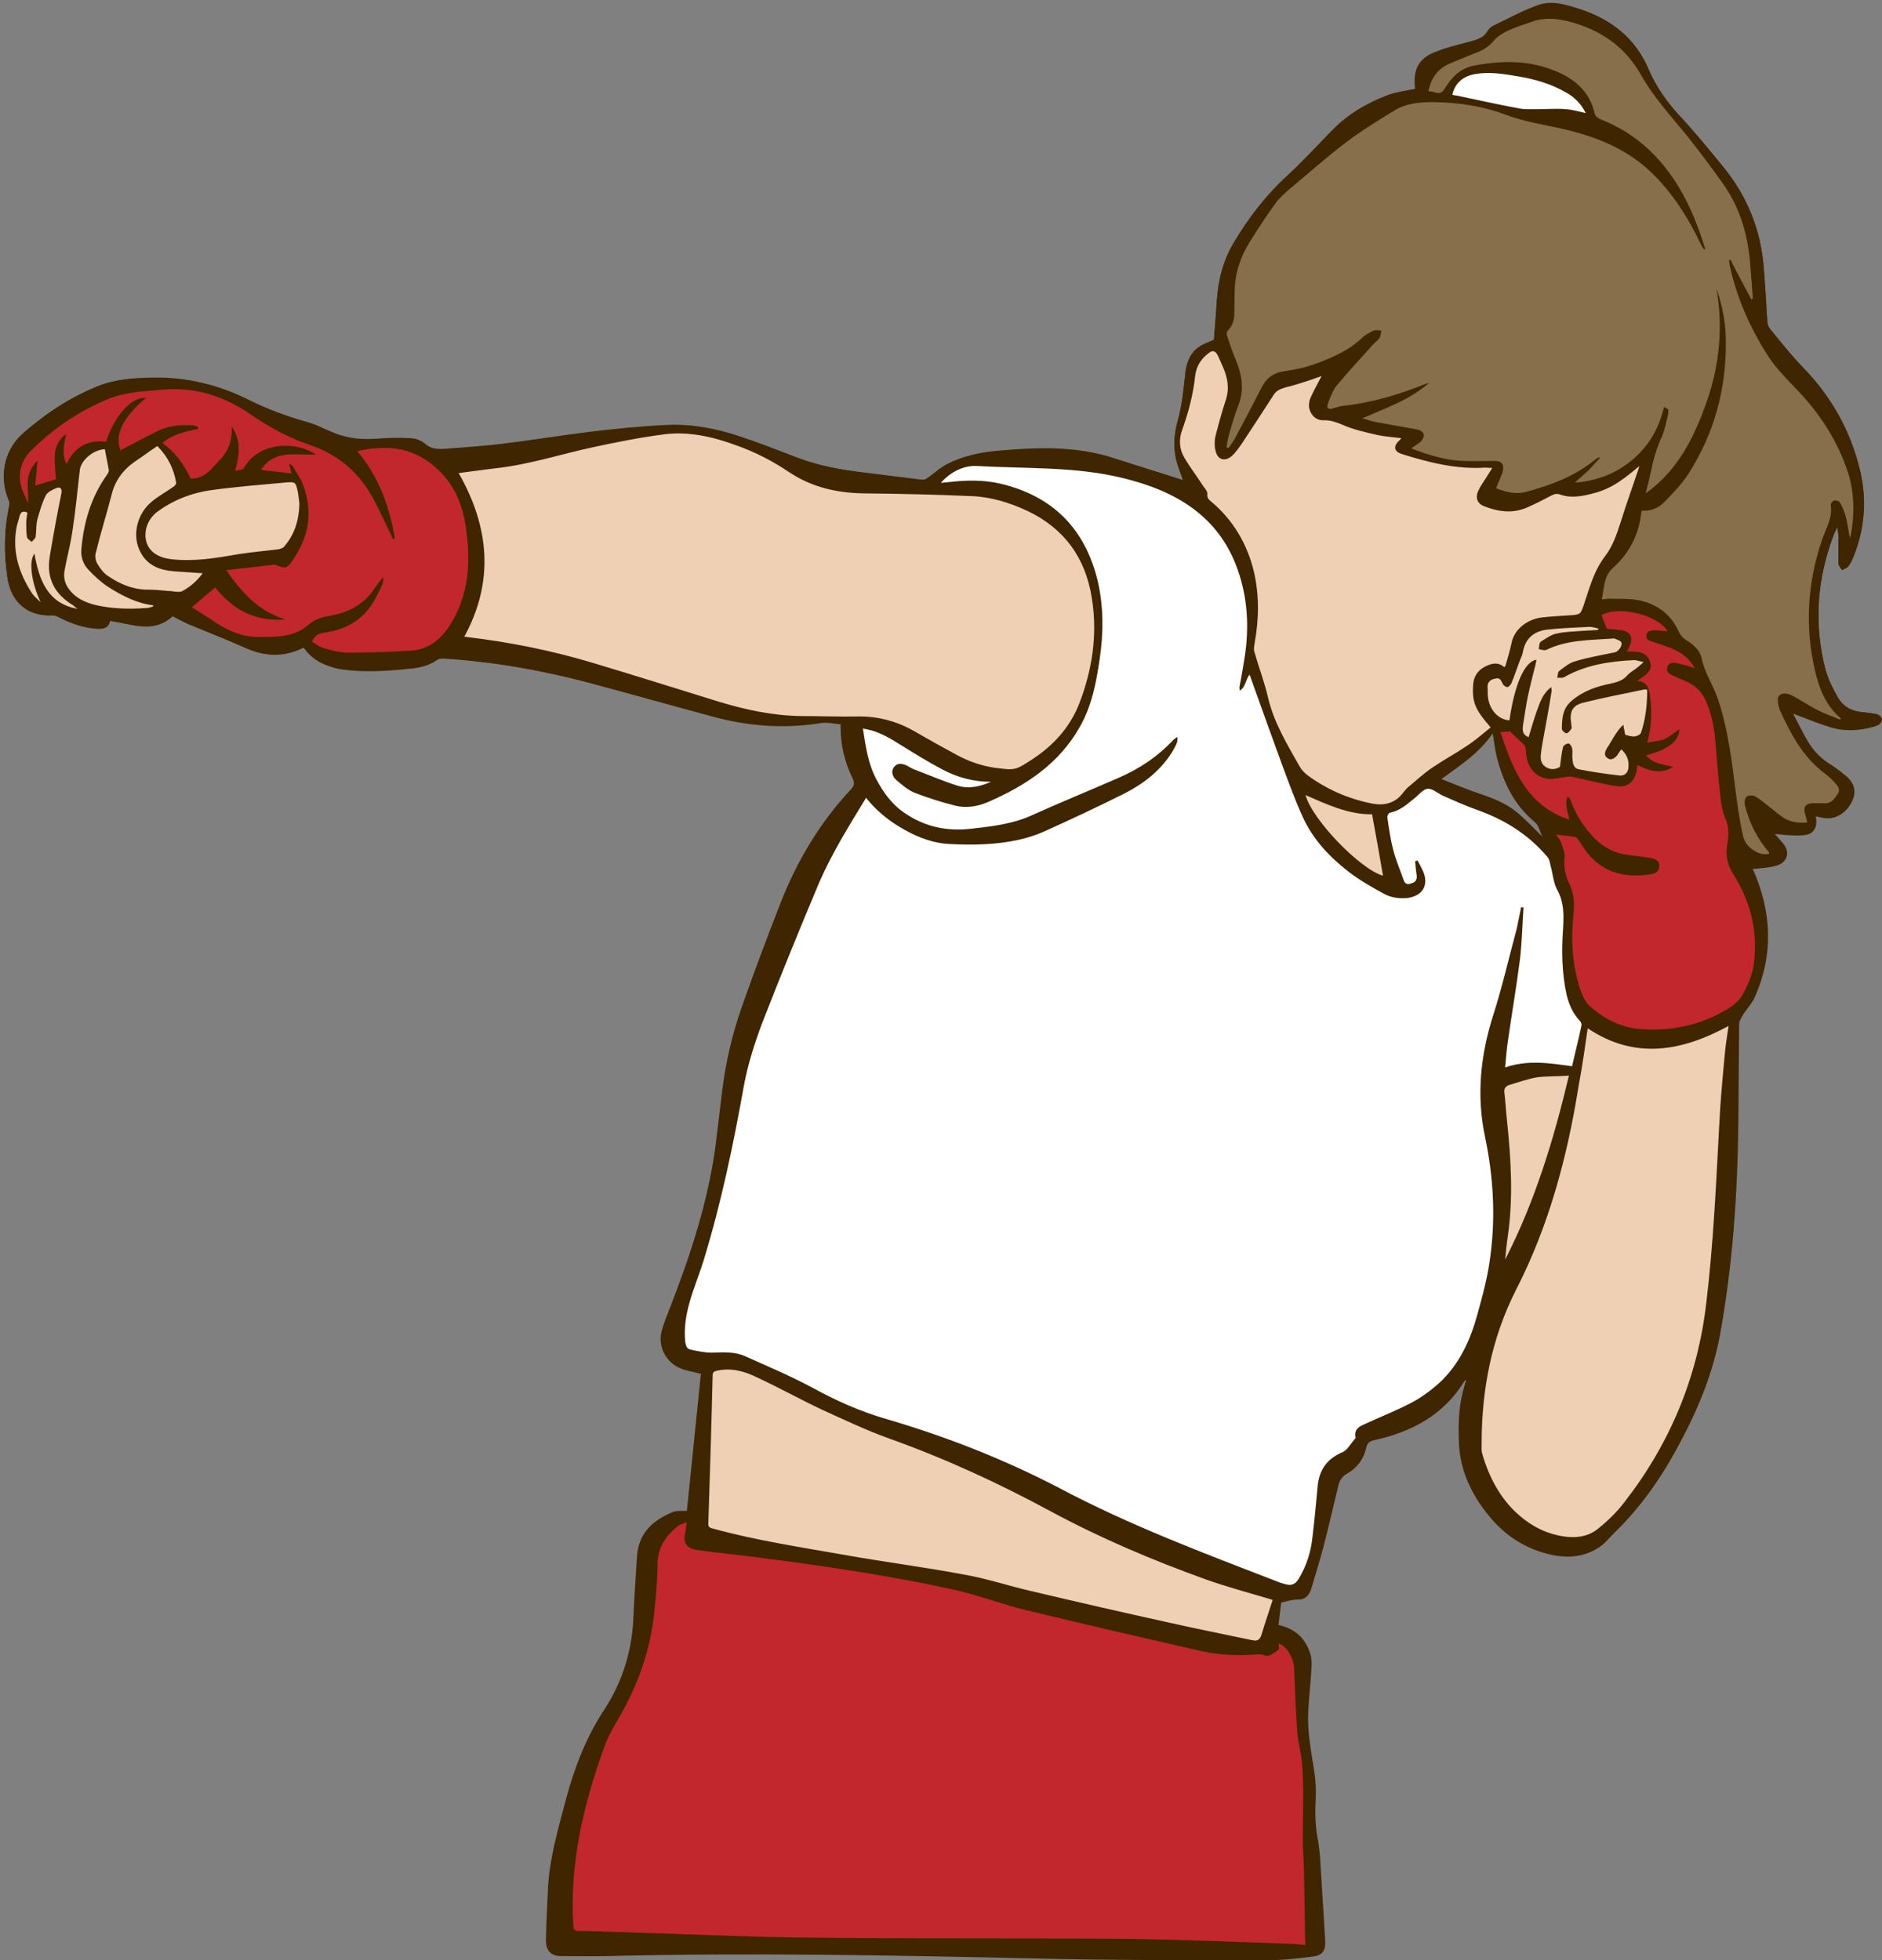
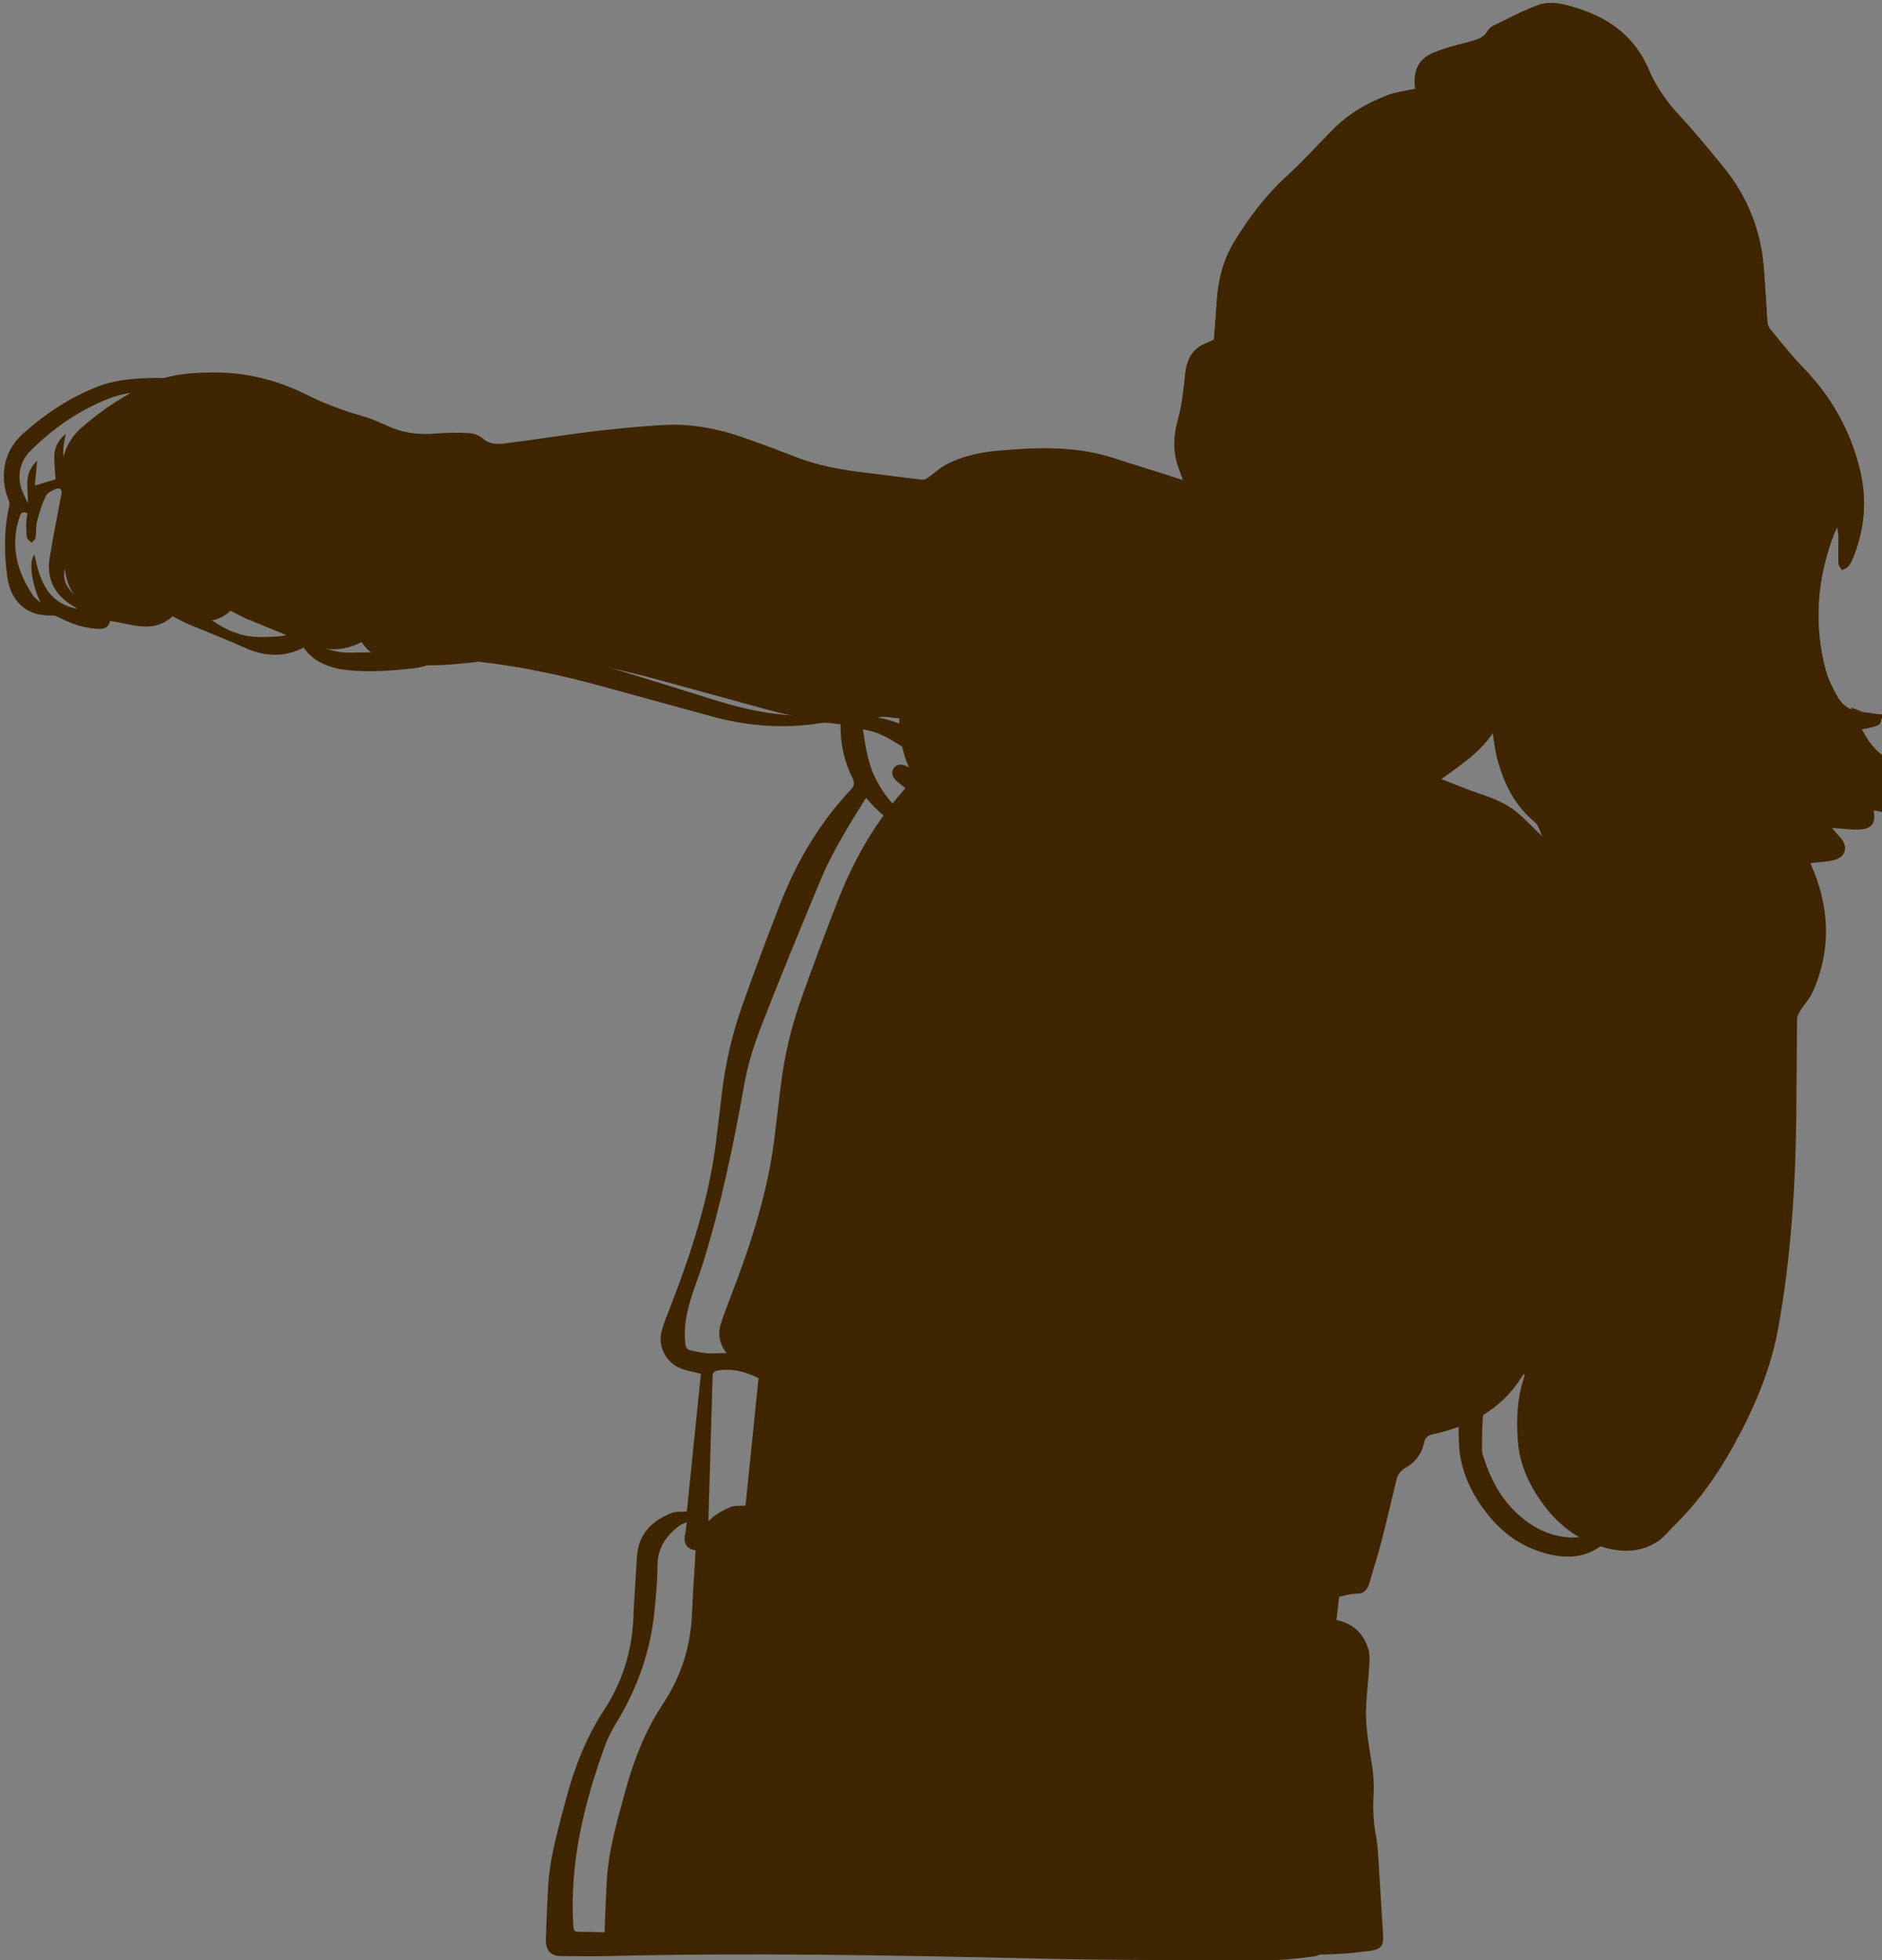
<svg xmlns="http://www.w3.org/2000/svg" height="501.0" preserveAspectRatio="xMidYMid meet" version="1.0" viewBox="-0.9 -0.8 480.9 501.0" width="480.9" zoomAndPan="magnify">
  <rect x="-0.9" y="-0.8" width="480.9" height="501.0" fill="#808080" stroke="none" />
  <g id="change1_2">
-     <path d="M477.9,181.6c-1-0.2-2-0.3-3-0.4c-2.7-0.2-4.9-1.5-6.2-3.8c-1.2-2.2-2.4-4.5-3.1-6.9 c-3.1-11.9-2.2-23.6,2.2-35c0.2-0.4,0.4-0.8,0.8-1.6c0.1,1.1,0.3,1.8,0.3,2.5c0,2.3-0.1,4.6,0,6.9c0,0.5,0.6,1.1,0.9,1.6 c0.5-0.3,1.2-0.5,1.6-1c0.5-0.7,0.9-1.6,1.3-2.4c2.9-7.1,3.5-14.6,1.7-22c-2.4-10.2-7.4-19.1-14.8-26.6c-2.9-3-5.5-6.3-8.2-9.6 c-0.4-0.5-0.6-1.2-0.7-1.8c-0.3-4.5-0.5-9.1-0.9-13.6c-0.7-9.8-4.3-18.6-10.5-26.2c-3.6-4.4-7.2-8.8-11.1-13 c-3.3-3.5-6-7.4-7.8-11.7c-3.4-8-9.5-12.8-17.6-15.5c-3.5-1.1-7.1-2.3-10.7-1c-4,1.4-7.7,3.5-11.5,5.3c-0.6,0.3-1.2,0.9-1.5,1.5 c-1,1.6-2.6,2-4.3,2.5c-3,0.8-6.1,1.5-9,2.7c-4.2,1.6-5.6,4.5-5.1,9c0,0.2,0,0.4,0,0.4c-2.4,0.5-4.9,0.8-7,1.6 c-5.3,2-10.1,4.8-14.1,8.9c-3.8,3.9-7.5,8-11.5,11.6c-5.5,5.1-10,10.9-13.8,17.3c-2.8,4.7-4,9.9-4.3,15.3c-0.2,3.3-0.5,6.6-0.7,9.4 c-1.5,0.7-2.8,1.1-3.9,1.9c-2.5,1.8-3.3,4.5-3.5,7.5c-0.4,3.7-0.8,7.5-1.8,11.1c-1.2,4.4-1.2,8.6,0.4,12.8c0.4,1,0.7,2,0.9,2.6 c-5.8-1.9-11.8-3.7-17.6-5.6c-9.8-3.2-19.8-2.8-29.8-1.9c-4.4,0.4-8.7,1.3-12.7,3.3c-2,1-3.6,2.6-5.4,3.8c-0.3,0.2-0.8,0.3-1.2,0.3 c-4.8-0.6-9.7-1.2-14.5-1.8c-6.1-0.7-12.2-1.8-18-4.1c-4.7-1.8-9.3-3.6-14.1-5.2c-6-2-12.3-3.2-18.6-2.9c-6.7,0.3-13.3,1-20,1.8 c-7.3,0.9-14.6,2.1-21.9,3c-4.9,0.6-9.9,0.9-14.8,1.3c-1.8,0.1-3.5,0.1-5.1-1.3c-0.9-0.8-2.4-1.4-3.6-1.4c-2.8-0.2-5.7-0.1-8.6,0.1 c-3.6,0.3-7.2,0-10.6-1.3c-2.6-1-5.1-2.4-7.8-3.1c-5-1.4-9.8-3.2-14.4-5.5c-7.8-3.9-16-5.9-24.8-5.7c-4.8,0.1-9.6,0.4-14.1,2.3 c-7,2.9-13.2,7-18.9,12c-5.2,4.7-5.8,11.7-3.6,16.9c0.2,0.4,0.3,0.9,0.2,1.3c-1.3,6.2-1.4,12.4-0.5,18.5c0.8,5.7,4.6,9.9,11.3,9.7 c0.6,0,1.3,0.2,1.9,0.5c3.1,1.6,6.3,2.6,9.7,2.9c1.6,0.1,3-0.2,3.3-2c5.5,0.7,11.1,3.4,16-1.2c1.4,0.7,2.7,1.4,4,2 c4.8,2,9.7,3.9,14.4,6c5.1,2.3,10,2.6,15.1,0c2.2,3.3,5.3,4.7,8.9,5.3c6.5,1.1,13,0.6,19.4-0.1c2.1-0.2,4.1-0.8,5.9-2.1 c0.4-0.3,1.1-0.4,1.6-0.4c12.8,0.8,25.3,3,37.7,6.3c10.4,2.8,20.7,5.7,31.1,8.5c9.1,2.5,18.3,3.2,27.7,1.7c1.6-0.3,3.4,0.2,5.1,0.3 c-0.1,5.1,1,9.6,3.1,13.9c0.6,1.2,0.4,1.8-0.4,2.7c-8,8.6-13.8,18.4-18.1,29.2c-3.4,8.7-6.7,17.5-9.8,26.3 c-2.5,7.1-4.2,14.4-5.1,21.9c-0.6,4.7-1.1,9.3-1.7,14c-1.8,13.9-6.2,27.1-11.2,40.1c-0.9,2.4-1.9,4.8-2.6,7.3 c-0.9,3.7,1.3,7.8,4.9,9.2c1.4,0.5,2.9,0.8,4.4,1.2c0.3,0.1,0.7,0.2,0.8,0.2c-1.2,11.9-2.4,23.6-3.6,35.2c-1.2,0.1-2.6-0.1-3.7,0.3 c-4.9,2-8.5,5.2-9,10.8c-0.1,1-0.2,2-0.2,3c-0.3,4.7-0.6,9.4-0.8,14c-0.4,8.1-2.8,15.6-7.3,22.4c-4.7,7.1-7.7,14.9-9.9,23.1 c-2.1,7.7-4.3,15.3-4.6,23.3c-0.2,4.1-0.4,8.2-0.5,12.3c-0.1,2.9,1.3,4.4,3.8,4.4c4,0,8,0.1,12.1,0c36.2-0.9,72.4-0.2,108.6,0.6 c19.6,0.5,39.3,0.4,59,0.5c4,0,7.9-0.4,11.9-0.9c3.1-0.4,3.7-1.3,3.5-4.4c-0.4-6.5-0.8-13-1.2-19.5c-0.1-1.9-0.3-3.7-0.6-5.6 c-0.7-3.5-0.8-7-0.6-10.6c0.1-2.4,0-4.9-0.4-7.3c-0.8-5.1-1.8-10.2-1.5-15.4c0.2-3.5,0.6-6.9,0.8-10.4c0.1-1.1,0.1-2.3-0.1-3.4 c-1.1-4.2-3.7-7-8.3-8c0.2-2,0.5-4,0.7-5.9c1.5-0.3,2.8-0.8,4.2-0.8c2.1,0.1,3-1,3.5-2.7c1-3.4,2.1-6.9,3-10.3 c1.4-5.3,2.6-10.7,3.9-16c0.3-1.4,1.1-2.5,2.4-3.2c2.5-1.4,4.1-3.6,4.7-6.4c0.3-1.5,1.1-1.9,2.5-2.2c9.3-2.1,17.3-6.3,22.5-14.7 c0.1-0.2,0.3-0.4,0.6-0.7c0.1,0.2,0.2,0.3,0.1,0.3c-0.1,0.5-0.2,0.9-0.4,1.4c-1.5,4.8-1.7,9.8-1.4,14.6c0.3,6.9,3.2,12.9,7.5,18.3 c3.7,4.6,8.3,7.9,14,9.6c5,1.5,9.9,1.6,14.5-1.5c1.3-0.9,2.4-2.3,3.6-3.5c6.3-6.1,11.3-13.1,15.5-20.7c5.2-9.4,9.4-19.1,11.4-29.7 c3.3-18.1,4.5-36.3,4.7-54.7c0.1-8.3,0.1-16.5,0.2-24.8c0-0.8,0.6-1.6,1-2.4c1-1.5,2.3-2.9,3-4.5c4.9-11,4.3-22-0.6-32.9 c2.1-0.3,4.2-0.3,6.1-0.8c3-0.8,3.6-3.4,1.6-5.7c-0.8-0.9-1.6-1.8-2.2-2.5c2.3,0.1,4.7,0.5,7.1,0.4c3.1-0.2,4.1-1.6,3.6-4.6 c0-0.1,0.1-0.2,0.1-0.3c0.9,0.2,1.7,0.4,2.6,0.5c2.5,0.4,5.3-1.4,6.6-4.2c1.1-2.3,0.6-4.5-1.5-6.3c-1.3-1.1-2.6-2.1-4-3 c-2.5-1.5-4.4-3.5-5.9-6c-1.2-2.1-2.3-4.3-3.4-6.4c-0.2-0.3-0.2-0.7-0.3-0.9c3.2,1.2,6.3,2.5,9.5,3.5c3.8,1.2,7.6,1,11.4-0.1 c0.9-0.3,1.8-0.6,1.8-1.7C479.7,182,478.8,181.7,477.9,181.6z M446.5,221.2C446.5,221.1,446.5,221.1,446.5,221.2L446.5,221.2z M380.6,186.5c0.4,2.2,0.6,4.3,1.1,6.3c1.6,6.5,4.4,12.3,9.8,16.6c0.9,0.8,1.2,2.4,1.9,3.8c-2.4-2.3-4.5-4.6-6.8-6.5 c-2.7-2.2-6-3.5-9.3-4.6c-3.2-1.1-6.4-2.4-9.9-3.8C372.4,194.7,377.2,191.5,380.6,186.5z" fill="#3F2500" />
+     <path d="M477.9,181.6c-1-0.2-2-0.3-3-0.4c-2.7-0.2-4.9-1.5-6.2-3.8c-1.2-2.2-2.4-4.5-3.1-6.9 c-3.1-11.9-2.2-23.6,2.2-35c0.2-0.4,0.4-0.8,0.8-1.6c0.1,1.1,0.3,1.8,0.3,2.5c0,2.3-0.1,4.6,0,6.9c0,0.5,0.6,1.1,0.9,1.6 c0.5-0.3,1.2-0.5,1.6-1c0.5-0.7,0.9-1.6,1.3-2.4c2.9-7.1,3.5-14.6,1.7-22c-2.4-10.2-7.4-19.1-14.8-26.6c-2.9-3-5.5-6.3-8.2-9.6 c-0.4-0.5-0.6-1.2-0.7-1.8c-0.3-4.5-0.5-9.1-0.9-13.6c-0.7-9.8-4.3-18.6-10.5-26.2c-3.6-4.4-7.2-8.8-11.1-13 c-3.3-3.5-6-7.4-7.8-11.7c-3.4-8-9.5-12.8-17.6-15.5c-3.5-1.1-7.1-2.3-10.7-1c-4,1.4-7.7,3.5-11.5,5.3c-0.6,0.3-1.2,0.9-1.5,1.5 c-1,1.6-2.6,2-4.3,2.5c-3,0.8-6.1,1.5-9,2.7c-4.2,1.6-5.6,4.5-5.1,9c0,0.2,0,0.4,0,0.4c-2.4,0.5-4.9,0.8-7,1.6 c-5.3,2-10.1,4.8-14.1,8.9c-3.8,3.9-7.5,8-11.5,11.6c-5.5,5.1-10,10.9-13.8,17.3c-2.8,4.7-4,9.9-4.3,15.3c-0.2,3.3-0.5,6.6-0.7,9.4 c-1.5,0.7-2.8,1.1-3.9,1.9c-2.5,1.8-3.3,4.5-3.5,7.5c-0.4,3.7-0.8,7.5-1.8,11.1c-1.2,4.4-1.2,8.6,0.4,12.8c0.4,1,0.7,2,0.9,2.6 c-5.8-1.9-11.8-3.7-17.6-5.6c-9.8-3.2-19.8-2.8-29.8-1.9c-4.4,0.4-8.7,1.3-12.7,3.3c-2,1-3.6,2.6-5.4,3.8c-0.3,0.2-0.8,0.3-1.2,0.3 c-4.8-0.6-9.7-1.2-14.5-1.8c-6.1-0.7-12.2-1.8-18-4.1c-4.7-1.8-9.3-3.6-14.1-5.2c-6-2-12.3-3.2-18.6-2.9c-6.7,0.3-13.3,1-20,1.8 c-7.3,0.9-14.6,2.1-21.9,3c-1.8,0.1-3.5,0.1-5.1-1.3c-0.9-0.8-2.4-1.4-3.6-1.4c-2.8-0.2-5.7-0.1-8.6,0.1 c-3.6,0.3-7.2,0-10.6-1.3c-2.6-1-5.1-2.4-7.8-3.1c-5-1.4-9.8-3.2-14.4-5.5c-7.8-3.9-16-5.9-24.8-5.7c-4.8,0.1-9.6,0.4-14.1,2.3 c-7,2.9-13.2,7-18.9,12c-5.2,4.7-5.8,11.7-3.6,16.9c0.2,0.4,0.3,0.9,0.2,1.3c-1.3,6.2-1.4,12.4-0.5,18.5c0.8,5.7,4.6,9.9,11.3,9.7 c0.6,0,1.3,0.2,1.9,0.5c3.1,1.6,6.3,2.6,9.7,2.9c1.6,0.1,3-0.2,3.3-2c5.5,0.7,11.1,3.4,16-1.2c1.4,0.7,2.7,1.4,4,2 c4.8,2,9.7,3.9,14.4,6c5.1,2.3,10,2.6,15.1,0c2.2,3.3,5.3,4.7,8.9,5.3c6.5,1.1,13,0.6,19.4-0.1c2.1-0.2,4.1-0.8,5.9-2.1 c0.4-0.3,1.1-0.4,1.6-0.4c12.8,0.8,25.3,3,37.7,6.3c10.4,2.8,20.7,5.7,31.1,8.5c9.1,2.5,18.3,3.2,27.7,1.7c1.6-0.3,3.4,0.2,5.1,0.3 c-0.1,5.1,1,9.6,3.1,13.9c0.6,1.2,0.4,1.8-0.4,2.7c-8,8.6-13.8,18.4-18.1,29.2c-3.4,8.7-6.7,17.5-9.8,26.3 c-2.5,7.1-4.2,14.4-5.1,21.9c-0.6,4.7-1.1,9.3-1.7,14c-1.8,13.9-6.2,27.1-11.2,40.1c-0.9,2.4-1.9,4.8-2.6,7.3 c-0.9,3.7,1.3,7.8,4.9,9.2c1.4,0.5,2.9,0.8,4.4,1.2c0.3,0.1,0.7,0.2,0.8,0.2c-1.2,11.9-2.4,23.6-3.6,35.2c-1.2,0.1-2.6-0.1-3.7,0.3 c-4.9,2-8.5,5.2-9,10.8c-0.1,1-0.2,2-0.2,3c-0.3,4.7-0.6,9.4-0.8,14c-0.4,8.1-2.8,15.6-7.3,22.4c-4.7,7.1-7.7,14.9-9.9,23.1 c-2.1,7.7-4.3,15.3-4.6,23.3c-0.2,4.1-0.4,8.2-0.5,12.3c-0.1,2.9,1.3,4.4,3.8,4.4c4,0,8,0.1,12.1,0c36.2-0.9,72.4-0.2,108.6,0.6 c19.6,0.5,39.3,0.4,59,0.5c4,0,7.9-0.4,11.9-0.9c3.1-0.4,3.7-1.3,3.5-4.4c-0.4-6.5-0.8-13-1.2-19.5c-0.1-1.9-0.3-3.7-0.6-5.6 c-0.7-3.5-0.8-7-0.6-10.6c0.1-2.4,0-4.9-0.4-7.3c-0.8-5.1-1.8-10.2-1.5-15.4c0.2-3.5,0.6-6.9,0.8-10.4c0.1-1.1,0.1-2.3-0.1-3.4 c-1.1-4.2-3.7-7-8.3-8c0.2-2,0.5-4,0.7-5.9c1.5-0.3,2.8-0.8,4.2-0.8c2.1,0.1,3-1,3.5-2.7c1-3.4,2.1-6.9,3-10.3 c1.4-5.3,2.6-10.7,3.9-16c0.3-1.4,1.1-2.5,2.4-3.2c2.5-1.4,4.1-3.6,4.7-6.4c0.3-1.5,1.1-1.9,2.5-2.2c9.3-2.1,17.3-6.3,22.5-14.7 c0.1-0.2,0.3-0.4,0.6-0.7c0.1,0.2,0.2,0.3,0.1,0.3c-0.1,0.5-0.2,0.9-0.4,1.4c-1.5,4.8-1.7,9.8-1.4,14.6c0.3,6.9,3.2,12.9,7.5,18.3 c3.7,4.6,8.3,7.9,14,9.6c5,1.5,9.9,1.6,14.5-1.5c1.3-0.9,2.4-2.3,3.6-3.5c6.3-6.1,11.3-13.1,15.5-20.7c5.2-9.4,9.4-19.1,11.4-29.7 c3.3-18.1,4.5-36.3,4.7-54.7c0.1-8.3,0.1-16.5,0.2-24.8c0-0.8,0.6-1.6,1-2.4c1-1.5,2.3-2.9,3-4.5c4.9-11,4.3-22-0.6-32.9 c2.1-0.3,4.2-0.3,6.1-0.8c3-0.8,3.6-3.4,1.6-5.7c-0.8-0.9-1.6-1.8-2.2-2.5c2.3,0.1,4.7,0.5,7.1,0.4c3.1-0.2,4.1-1.6,3.6-4.6 c0-0.1,0.1-0.2,0.1-0.3c0.9,0.2,1.7,0.4,2.6,0.5c2.5,0.4,5.3-1.4,6.6-4.2c1.1-2.3,0.6-4.5-1.5-6.3c-1.3-1.1-2.6-2.1-4-3 c-2.5-1.5-4.4-3.5-5.9-6c-1.2-2.1-2.3-4.3-3.4-6.4c-0.2-0.3-0.2-0.7-0.3-0.9c3.2,1.2,6.3,2.5,9.5,3.5c3.8,1.2,7.6,1,11.4-0.1 c0.9-0.3,1.8-0.6,1.8-1.7C479.7,182,478.8,181.7,477.9,181.6z M446.5,221.2C446.5,221.1,446.5,221.1,446.5,221.2L446.5,221.2z M380.6,186.5c0.4,2.2,0.6,4.3,1.1,6.3c1.6,6.5,4.4,12.3,9.8,16.6c0.9,0.8,1.2,2.4,1.9,3.8c-2.4-2.3-4.5-4.6-6.8-6.5 c-2.7-2.2-6-3.5-9.3-4.6c-3.2-1.1-6.4-2.4-9.9-3.8C372.4,194.7,377.2,191.5,380.6,186.5z" fill="#3F2500" />
  </g>
  <g>
    <g id="change1_1">
      <path d="M76.7,164.7c-5.1,2.6-10.1,2.3-15.1,0c-4.7-2.1-9.6-4-14.4-6c-1.4-0.6-2.6-1.3-4-2c-5,4.6-10.5,1.9-16,1.2 c-0.3,1.8-1.7,2.1-3.3,2c-3.4-0.2-6.6-1.3-9.7-2.9c-0.6-0.3-1.2-0.6-1.9-0.5c-6.8,0.2-10.5-4-11.3-9.7c-0.9-6.1-0.9-12.4,0.5-18.5 c0.1-0.4,0-0.9-0.2-1.3c-2.2-5.2-1.7-12.2,3.6-16.9c5.7-5.1,11.9-9.2,18.9-12c4.5-1.8,9.3-2.2,14.1-2.3c8.7-0.2,17,1.8,24.8,5.7 c4.6,2.3,9.5,4.1,14.4,5.5c2.7,0.8,5.2,2.1,7.8,3.1c3.4,1.3,6.9,1.6,10.6,1.3c2.8-0.2,5.7-0.3,8.6-0.1c1.3,0.1,2.7,0.6,3.6,1.4 c1.6,1.4,3.3,1.5,5.1,1.3c5-0.4,9.9-0.7,14.8-1.3c7.3-0.9,14.6-2.1,21.9-3c6.6-0.8,13.3-1.5,20-1.8c6.3-0.3,12.6,0.9,18.6,2.9 c4.7,1.6,9.4,3.4,14.1,5.2c5.8,2.3,11.8,3.3,18,4.1c4.8,0.6,9.7,1.2,14.5,1.8c0.4,0,0.9,0,1.2-0.3c1.8-1.3,3.5-2.9,5.4-3.8 c4-2,8.2-2.9,12.7-3.3c10.1-0.8,20.1-1.2,29.8,1.9c5.9,1.9,11.8,3.8,17.6,5.6c-0.2-0.7-0.6-1.7-0.9-2.6c-1.7-4.2-1.7-8.4-0.4-12.8 c1-3.6,1.4-7.4,1.8-11.1c0.3-3,1-5.7,3.5-7.5c1.1-0.8,2.4-1.2,3.9-1.9c0.2-2.8,0.5-6.1,0.7-9.4c0.3-5.4,1.5-10.6,4.3-15.3 c3.8-6.4,8.2-12.3,13.8-17.3c4-3.7,7.6-7.8,11.5-11.6c4-4,8.8-6.9,14.1-8.9c2.2-0.8,4.6-1.1,7-1.6c0,0,0-0.2,0-0.4 c-0.5-4.5,0.9-7.4,5.1-9c2.9-1.1,6-1.9,9-2.7c1.7-0.4,3.3-0.8,4.3-2.5c0.4-0.6,0.9-1.2,1.5-1.5c3.8-1.8,7.6-3.9,11.5-5.3 c3.5-1.3,7.2-0.1,10.7,1C410.9,4.2,417,9,420.4,17c1.9,4.4,4.6,8.2,7.8,11.7c3.9,4.2,7.5,8.6,11.1,13c6.3,7.6,9.8,16.4,10.5,26.2 c0.3,4.5,0.6,9.1,0.9,13.6c0,0.6,0.3,1.3,0.7,1.8c2.7,3.2,5.3,6.6,8.2,9.6c7.4,7.6,12.4,16.5,14.8,26.6c1.7,7.4,1.1,14.8-1.7,22 c-0.3,0.8-0.7,1.7-1.3,2.4c-0.4,0.5-1,0.6-1.6,1c-0.3-0.5-0.8-1.1-0.9-1.6c-0.1-2.3,0-4.6,0-6.9c0-0.7-0.2-1.4-0.3-2.5 c-0.4,0.8-0.6,1.2-0.8,1.6c-4.4,11.4-5.4,23.1-2.2,35c0.6,2.4,1.8,4.7,3.1,6.9c1.3,2.3,3.5,3.6,6.2,3.8c1,0.1,2,0.2,3,0.4 c0.9,0.1,1.9,0.4,1.9,1.6c0,1.1-0.9,1.4-1.8,1.7c-3.8,1.1-7.7,1.3-11.4,0.1c-3.2-1-6.3-2.3-9.5-3.5c0.1,0.2,0.1,0.6,0.3,0.9 c1.1,2.2,2.2,4.3,3.4,6.4c1.4,2.5,3.4,4.5,5.9,6c1.4,0.9,2.8,1.9,4,3c2.1,1.8,2.5,4,1.5,6.3c-1.3,2.8-4,4.5-6.6,4.2 c-0.9-0.1-1.8-0.3-2.6-0.5c-0.1,0.2-0.1,0.2-0.1,0.3c0.5,3-0.4,4.5-3.6,4.6c-2.4,0.1-4.8-0.2-7.1-0.4c0.6,0.7,1.4,1.6,2.2,2.5 c2,2.4,1.5,4.9-1.6,5.7c-1.9,0.5-4,0.6-6.2,0.8c0.1-0.3,0-0.1,0-0.1c4.9,10.9,5.6,21.9,0.7,33c-0.7,1.6-2.1,2.9-3,4.5 c-0.5,0.7-1,1.6-1,2.4c-0.1,8.3-0.1,16.5-0.2,24.8c-0.2,18.3-1.4,36.6-4.7,54.7c-1.9,10.6-6.2,20.4-11.4,29.7 c-4.2,7.6-9.2,14.6-15.5,20.7c-1.2,1.1-2.2,2.5-3.6,3.5c-4.5,3.1-9.5,3-14.5,1.5c-5.7-1.7-10.3-5-14-9.6 c-4.3-5.3-7.2-11.4-7.5-18.3c-0.2-4.9-0.1-9.9,1.4-14.6c0.1-0.5,0.2-0.9,0.4-1.4c0-0.1-0.1-0.2-0.1-0.3c-0.2,0.2-0.4,0.4-0.6,0.7 c-5.2,8.4-13.2,12.6-22.5,14.7c-1.4,0.3-2.1,0.7-2.5,2.2c-0.6,2.8-2.2,5-4.7,6.4c-1.3,0.7-2,1.8-2.4,3.2c-1.3,5.3-2.5,10.7-3.9,16 c-0.9,3.5-1.9,6.9-3,10.3c-0.5,1.7-1.4,2.8-3.5,2.7c-1.3,0-2.7,0.5-4.2,0.8c-0.2,1.9-0.5,3.9-0.7,5.9c4.6,1,7.2,3.8,8.3,8 c0.3,1.1,0.2,2.3,0.1,3.4c-0.2,3.5-0.6,6.9-0.8,10.4c-0.4,5.2,0.7,10.3,1.5,15.4c0.4,2.4,0.5,4.9,0.4,7.3c-0.2,3.6,0,7.1,0.6,10.6 c0.3,1.8,0.5,3.7,0.6,5.6c0.4,6.5,0.8,13,1.2,19.5c0.2,3.1-0.4,4.1-3.5,4.4c-3.9,0.5-7.9,0.9-11.9,0.9c-19.7-0.1-39.3,0-59-0.5 c-36.2-0.8-72.4-1.5-108.6-0.6c-4,0.1-8,0-12.1,0c-2.6,0-3.9-1.5-3.8-4.4c0.1-4.1,0.3-8.2,0.5-12.3c0.3-8,2.6-15.6,4.6-23.3 c2.2-8.2,5.2-16,9.9-23.1c4.4-6.8,6.8-14.3,7.3-22.4c0.2-4.7,0.5-9.4,0.8-14c0.1-1,0.1-2,0.2-3c0.5-5.7,4.1-8.9,9-10.8 c1.1-0.4,2.4-0.2,3.7-0.3c1.2-11.6,2.4-23.3,3.6-35.2c-0.1,0-0.4-0.1-0.8-0.2c-1.5-0.4-3-0.6-4.4-1.2c-3.6-1.4-5.8-5.5-4.9-9.2 c0.6-2.5,1.7-4.9,2.6-7.3c5-13,9.3-26.2,11.2-40.1c0.6-4.6,1.1-9.3,1.7-14c0.9-7.5,2.6-14.8,5.1-21.9c3.1-8.8,6.4-17.6,9.8-26.3 c4.2-10.8,10.1-20.7,18.1-29.2c0.8-0.9,0.9-1.6,0.4-2.7c-2.1-4.3-3.2-8.8-3.1-13.9c-1.7-0.1-3.4-0.6-5.1-0.3 c-9.4,1.5-18.6,0.8-27.7-1.7c-10.4-2.8-20.7-5.7-31.1-8.5c-12.4-3.3-24.9-5.5-37.7-6.3c-0.5,0-1.2,0.1-1.6,0.4 c-1.8,1.3-3.8,1.8-5.9,2.1c-6.5,0.7-13,1.2-19.4,0.1C82.1,169.3,78.9,167.9,76.7,164.7z M220.4,203.1c-4.5,7.2-8.9,14.2-12,21.9 c-5,12-9.9,23.9-14.6,36c-2,5.1-3.7,10.4-4.6,15.8c-2.7,15.1-5.8,30-10.3,44.7c-2.1,6.8-5.5,13.4-4.7,20.9c0.1,1,0.3,1.7,1.3,1.9 c1.8,0.4,3.6,0.8,5.5,0.8c2.9-0.1,5.8-0.3,8.5,0.9c5.8,2.6,11.7,5,17.3,8.1c6,3.3,12.1,6,18.6,7.9c15.4,4.5,30.3,10.2,44.4,17.7 c18,9.4,36.9,16.6,55.7,23.9c0.7,0.3,1.5,0.4,2.2,0.7c1.5,0.5,2.5-0.1,3.3-1.5c1.9-3.4,3.1-7,3.5-10.8c0.4-4.3,0.8-8.6,1.3-12.8 c0.4-4.2,2.4-7,6.4-8.7c1.4-0.6,2.2-2.3,3.3-3.6c-0.6-2.6,1.4-3.1,3.1-3.9c3.8-1.8,7.8-3.3,11.5-5.3c2.5-1.3,4.8-3,6.8-4.9 c5.3-4.8,8-11.1,9.8-17.8c1.3-4.7,2.5-9.5,3.2-14.4c1.3-10.2,0.8-20.5-1.3-30.5c-2.3-10.7-1.2-21,2.1-31.4c2.3-7.3,4.1-14.7,6-22.1 c0.5-1.8,0.8-3.6,1.1-5.4c0.2,0,0.4,0,0.6,0.1c-0.3,4.4-0.3,8.8-0.9,13.2c-0.9,7-2.1,14-3.1,21c-0.3,2.1-0.4,4.3-0.7,6.7 c5.8-2,11.4-1.2,17.1-0.3c0.8-3.5,1.6-7,2.4-10.4c0.1-0.4-0.2-0.9-0.4-1.2c-1.8-1.9-2.8-4.2-3.4-6.7c-1.3-5.6-1.3-11.2-0.9-16.8 c0.2-3.5,0.3-6.8-1.5-10c-1-1.8-1.2-4.1-1.7-6.2c-0.2-0.7-0.3-1.6-0.8-2.2c-4.8-5.7-10.9-9.5-17.9-12c-3-1.1-5.9-2.4-8.9-3.7 c-1.3-0.6-2.7-1.9-3.9-1.7c-1.3,0.2-2.4,1.7-3.5,2.6c-1.8,1.5-3.7,2.9-6,3.5c-0.3,0.1-0.7,0.8-0.7,1.2c0.4,2.8,0.8,5.6,1.5,8.3 c0.7,2.7,1.8,5.2,2.7,7.8c0.4,1.1,1.2,1.1,2.1,0.7c1-0.4,1.3-1.1,1.2-2c-0.1-1.2-0.2-2.4-0.4-3.6c0.2-0.1,0.4-0.1,0.6-0.2 c0.5,0.9,1,1.8,1.4,2.7c1.5,3.6-0.1,6.4-4,6.9c-2.1,0.3-4.2,0-6-1.1c-3.1-1.8-6.2-3.6-9.1-5.7c-5-3.8-9.2-8.3-11.7-14.1 c-1.9-4.2-3.5-8.6-5.1-12.9c-2.8-7.7-5.6-15.5-8.4-23.3c-1,1.4-0.9,3.2-2.5,4.1c-0.1-0.5-0.1-0.9,0-1.4c0.4-2.5,0.9-5,1.3-7.5 c1.2-7.5,0.7-14.8-1.8-21.9c-4.9-14.1-16.3-20.4-29.7-23.6c-12-2.9-24.5-2.3-36.8-3c-3.1-0.2-5.8,0.9-8.1,3 c-0.4,0.3-0.7,0.7-1.3,1.3c1-0.1,1.5-0.2,2.1-0.2c4.4-0.5,8.7-0.6,13.1,0.4c13.5,3.1,21.7,11.6,24.9,24.9 c1.6,6.6,1.5,13.3,0.5,19.9c-0.9,6-2.1,12-5.1,17.4c-5.4,9.4-13.9,15.1-23.5,19.2c-2.6,1.1-5.5,1.6-8.3,0.9 c-3.5-0.8-7-1.9-10.4-3.3c-1.7-0.7-3.1-2-4.6-3.2c-1.2-1-1.4-2.4-0.7-3.3c0.9-1.2,2.1-1,3.2-0.5c0.7,0.3,1.3,0.7,1.9,1 c3.7,1.4,7.4,3,11.2,4.2c2.9,1,5.8,0.3,8.5-1c-4.4,0.1-8.5-1.1-12.3-3.1c-3.5-1.9-7-4-10.4-6.1c-2.7-1.7-5.3-3.4-8.5-4.1 c-0.4-0.1-0.9-0.2-1.5-0.3c0.7,4.6,1.3,8.9,3.4,12.9c1.8,3.4,4,6.5,7.3,8.7c5.1,3.5,10.7,4.7,16.9,4c5.4-0.6,10.7-1.2,15.7-3.5 c7.3-3.3,14.6-6.3,22-9.5c5.3-2.3,10.1-5.5,14-9.7c0.2-0.2,0.5-0.4,1.1-0.8c-0.1,0.8,0,1.2-0.2,1.6c-0.3,0.8-0.8,1.5-1.2,2.3 c-2.9,4.8-7.3,8.2-12.2,10.6c-6.7,3.4-13.6,6.5-20.5,9.7c-2,0.9-4.2,1.6-6.4,2.1c-5.9,1.3-11.9,1.4-17.8,1.1 c-4-0.2-7.8-1.6-11.4-3.6C226.6,209.2,223.3,206.6,220.4,203.1z M174.6,388.2c-0.9,0.4-1.5,0.6-1.9,0.9c-3.4,2.6-5.6,5.7-5.6,10.2 c0,4-0.4,8-0.8,12c-1,9.7-4.1,18.6-9,27c-1.4,2.3-2.8,4.7-3.7,7.3c-5.4,14.9-9,30-8,46c0.1,1,0.4,1.3,1.4,1.3 c2.8,0,5.5,0.1,8.3,0.2c16.7,0.5,33.5,1.3,50.2,1.5c27,0.3,53.9,0,80.9,0.3c14.5,0.1,29,0.8,43.4,1.3c0.9,0,1.9,0.2,2.9,0.3 c0-0.7-0.1-1.1-0.1-1.6c-0.1-6-0.2-11.9-0.3-17.9c-0.1-2.6-0.2-5.3-0.3-7.9c0-3.1,0.1-6.3,0.1-9.4c0-3.2,0-6.5-0.3-9.7 c-0.2-2.7-1-5.3-1.2-7.9c-0.4-5.4-0.6-10.9-0.8-16.3c-0.1-2.8-2-5.8-4-6.4c0,0.5,0.2,1.4,0,1.6c-1.2,0.7-2.3,2.1-4,1.3 c-0.4-0.2-0.8-0.2-1.3-0.1c-4.9,0.5-9.9,0.2-14.7-0.9c-14.9-3.4-29.7-6.8-44.5-10.4c-6.2-1.5-12.1-3.8-18.3-5.2 c-18.2-4-36.7-6.6-55.2-8.9c-3.6-0.4-7.1-0.8-10.7-1.3c-2.6-0.4-3.5-2-2.9-4.4C174.4,390.2,174.4,389.4,174.6,388.2z M424.3,103.2 c0.1,0.1,0.3,0.1,0.4,0.2c0,0.5,0,1-0.1,1.5c-0.5,1.9-0.8,3.9-1.6,5.6c-1.3,2.8-2.1,5.6-2.7,8.6c-0.4,2-0.9,3.9-1.4,5.8 c8.4-5.9,12.5-14.5,15.7-23.7c3.3-9.3,4.2-18.8,2.4-28.6c1.7,4.4,2.4,9,2.4,13.6c0.1,12.1-3,23.4-9.5,33.6c-1.7,2.7-4,5-6.2,7.3 c-1.5,1.5-3.4,2.4-5.7,2.2c-0.1,0.2-0.2,0.3-0.2,0.4c-0.6,5.7-3,10.5-7.3,14.3c-2.3,2-2.2,5.1-2.8,8c0.7-0.1,1.3-0.2,1.9-0.2 c2.5,0.1,5.1,0,7.5,0.4c4.5,0.9,8.1,3.4,10.1,7.7c0.5,1.1,1.1,1.9,2.1,2.5c1.8,1.1,3.5,2.6,3.9,4.6c0.7,3.5,2.7,6.5,3.9,9.7 c1.2,3.2,2,6.7,2.7,10.1c1.7,8.5,2.1,17.2,4,25.7c0.3,1.5,1,2.4,2.1,3.2c1.3,1,2.8,1.7,4.6,1.3c0-0.2,0-0.3-0.1-0.4 c-3-3.5-5-7.5-6.1-11.9c-0.2-0.7-0.1-1.9,0.4-2.3c0.5-0.4,1.7-0.3,2.3,0c1.4,0.8,2.6,1.9,3.9,2.9c1.1,0.9,2.2,1.9,3.4,2.6 c1.7,1.1,3.7,1.4,5.9,1.1c-0.3-0.9-0.5-1.6-0.6-2.4c-0.4-1.5,0.1-2.4,1.6-2.5c1.2-0.1,2.4,0,3.6,0c1.7,0.1,2.4-1.2,3.2-2.4 c0.7-1,0.1-1.9-0.6-2.7c-0.9-0.9-1.7-1.8-2.7-2.5c-5.6-4.1-8.7-10-11.5-16.2c-0.2-0.5-0.3-1-0.4-1.5c-0.2-1-0.3-2.2,0.8-2.6 c0.7-0.3,1.9-0.1,2.6,0.3c2.2,1.1,4.3,2.6,6.5,3.7c1.9,1,3.9,1.7,5.9,2.5c0.1-0.1,0.1-0.2,0.2-0.3c-3.7-3.1-5.4-7.3-6.5-11.7 c-2.8-11.6-2.1-23,1.8-34.3c1-2.8,2.6-5.4,2.1-8.5c-0.1-0.4,0.5-1.2,0.9-1.2c0.5-0.1,1.3,0.2,1.5,0.6c0.6,1.1,1.1,2.2,1.4,3.4 c0.5,1.8,0.7,3.7,1.1,5.7c0.1-0.5,0.3-0.8,0.3-1.2c1-5.8,0.7-11.6-1.3-17.1c-2.9-7.8-7.5-14.5-13.2-20.4c-2.5-2.6-5-5.2-6.9-8.2 c-4.5-7-7.8-14.6-9.6-22.8c-0.1-0.5-0.1-0.9-0.2-1.4c0.1,0,0.3-0.1,0.4-0.1c1.8,3.4,3.6,6.7,5.3,10.1c0.1-0.1,0.3-0.1,0.4-0.2 c-0.2-2.6-0.4-5.2-0.6-7.8c-0.6-7.9-2.6-15.3-7.2-21.8c-2.8-3.9-5.7-7.8-8.7-11.6c-4.1-5.3-8.8-10.2-12.1-16 c-3.7-6.7-9.4-10.8-16.6-13.1c-3.6-1.2-7.3-1.9-11.1-0.5c-2.1,0.7-4.2,1.4-6.2,2.3c-1.3,0.6-2.6,1.3-3.5,2.4c-1.4,1.7-3,2.7-5,3.4 c-2.1,0.7-4.1,1.7-6.1,2.5c-3.3,1.3-5.1,3.7-5.8,7.2c0.5,0.1,1.1,0.1,1.6,0.3c1.2,0.4,1.9,0.1,2.6-1c1.7-2.8,3.9-5.1,7.3-5.8 c6.9-1.3,13.7-1.5,20.3,1.1c5.3,2,9.4,5.3,10.7,11.2c0.1,0.5,0.8,1,1.3,1.3c4.7,1.9,9,4.5,12.7,8c7.2,6.8,11.2,15.5,14.1,24.8 c0.1,0.2,0,0.5,0,0.7c-0.5-0.5-0.8-1.1-1.1-1.7c-3.1-6.5-6.9-12.5-12-17.6c-6.2-6.1-13.9-9.4-22.1-11.4c-5.3-1.3-10.8-2.1-16-4 c-5.8-2.2-12-3-18.2-3.1c-3.5-0.1-6.9,0.3-10,2.2c-4.2,2.6-8.5,5.3-12.4,8.2c-5,3.8-9.7,7.9-14.5,12c-1.2,1-2.5,2.2-3.4,3.5 c-2.3,3.2-4.5,6.5-6.6,9.9c-2.3,3.8-3.7,7.9-3.8,12.3c-0.1,2-0.1,3.9-0.1,5.9c0,1.6-0.4,3.1-1.6,4.3c-0.3,0.3-0.4,0.9-0.3,1.3 c0.7,2.1,1.4,4.2,2.3,6.3c1.6,3.7,2.2,7.5,0.7,11.4c-0.9,2.3-1.6,4.7-2.3,7.1c-0.4,1.2-0.5,2.5-0.8,3.8c0.2,0.1,0.4,0.1,0.5,0.2 c0.6-1,1.3-1.9,1.9-2.9c2.3-4.3,4.5-8.5,6.7-12.8c1.2-2.3,2.9-3.5,5.5-3.9c2.6-0.4,5.3-0.9,7.8-1.8c4.4-1.6,8.7-3.5,12.2-6.7 c0.9-0.8,1.9-1.4,3-1.9c0.6-0.2,1.3,0,2,0c-0.1,0.6-0.2,1.4-0.5,1.9c-0.4,0.6-1.1,1.1-1.6,1.6c-3.1,3.5-6.4,7-9.4,10.6 c-1.1,1.3-1.6,3-2.2,4.6c-0.4,1.1,0.1,1.5,1.2,1.2c1-0.3,1.9-0.6,2.9-0.7c7.2-0.8,14.1-2.9,20.9-5.6c0.3-0.1,0.6-0.1,0.8-0.2 c-4.9,4.3-10.9,6.4-17,9c1.2,0.4,2.1,0.7,3.1,0.9c3.7,0.7,7.4,1.3,11.1,2c0.6,0.1,1.4,0.7,1.5,1.2c0.1,0.5-0.3,1.4-0.7,1.8 c-0.6,0.7-1.5,1.1-2.5,1.8c4.5,1.7,8.9,3.1,13.5,3.2c2.6,0.1,5.3,0,7.9,0c1.7,0,2.4,1,2,2.6c-0.2,0.6-0.5,1.2-0.7,1.9 c-0.3,0.8-0.6,1.6-1,2.5c2.6,0.9,5.1,1.6,7.7,0.9c6.2-1.7,12.2-3.9,17.3-8c0.4-0.3,0.8-0.6,1.3-0.9c0.1,0.1,0.2,0.2,0.2,0.3 c-1,1.1-1.9,2.2-3,3.2c-1,1-2.2,2-3.4,3c2.8,0,7.4-1.2,10.3-2.8C418.4,116.1,422.6,110.6,424.3,103.2z M117.7,161.8 c0.3,0.1,0.5,0.1,0.7,0.1c11,1.3,21.9,3.5,32.5,6.7c10.6,3.2,21.2,6.5,31.8,9.8c6.9,2.1,13.9,3.6,21.1,3.7c5,0,9.9,0.2,14.9,0.1 c5.1,0,9.7,1.3,14.1,3.8c3.6,2.1,7.2,4.1,10.9,6.1c3,1.6,6.1,2.7,9.5,3.2c5.4,0.7,5.3,0.7,9.9-2.3c5.3-3.5,9.4-8.1,11.7-13.9 c3.4-8.7,4.8-17.8,3.3-27.1c-1.6-10.3-7-17.8-16.4-22.3c-4.5-2.1-9.3-3.6-14.2-3.8c-8.9-0.4-17.9-0.6-26.8-0.7 c-7.2,0-13.9-1.4-19.9-5.4c-4.3-2.9-8.8-5.2-13.6-6.9c-6-2.2-12.1-3.6-18.4-2.8c-6.1,0.8-12.2,2-18.2,3.3 c-8.3,1.8-16.5,4.5-25.1,5.4c-3.1,0.4-6.2,0.8-9.2,1.2C124.1,133.7,125.5,147.5,117.7,161.8z M336.8,95.3c-2.8,0.9-5.9,2.1-9.1,3 c-1.3,0.4-2.4,0.9-3.1,2c-2.7,4.1-5.4,8.3-8.1,12.4c-0.7,1.1-1.5,2.3-2.5,3.1c-1.8,1.6-3.7,1-4.2-1.3c-0.3-1.2-0.3-2.6,0-3.8 c0.7-3.1,1.5-6.1,2.6-9.1c1-3,0.5-5.7-0.7-8.5c-0.5-1.1-1-2.1-1.4-3.1c-0.5-1.1-1.2-1.2-2.2-0.5c-2,1.5-3.3,3.4-3.5,5.8 c-0.5,4.7-1.7,9.3-3.3,13.8c-0.8,2.4-0.8,4.9,0.5,7.1c1.5,2.5,3.3,4.9,4.9,7.4c0.4,0.6,1,1.3,1,2c-0.1,1,0.4,1.4,1,1.9 c5.6,4.8,9.2,10.8,10.9,17.9c1.4,6,1.4,12.1,0.2,18.2c-0.1,0.7-0.3,1.5-0.1,2.2c1.1,3.9,2.6,7.7,3.5,11.7c1.4,6.5,4.9,12,8.1,17.7 c0.5,0.9,1.3,1.7,2.1,2.3c4.9,3.5,10.3,5.9,16.1,7.1c3.2,0.7,6.2,0.1,8.3-2.8c0.4-0.5,0.8-1,1.3-1.4c2.1-1.7,4-3.5,6.2-5 c2.8-1.9,5.8-3.5,8.6-5.4c2.1-1.5,4.1-3.2,6.2-4.8c-3.9-4.6-4.6-6.4-4.5-10.6c0.1-2.5,1.2-4.2,3.6-5.2c1.6-0.7,3.1-0.8,4.4,0.4 c0.2-0.2,0.2-0.3,0.3-0.4c0.5-1.9,1.2-3.7,1.5-5.6c0.7-3.4,3.6-6.1,7.7-6.7c2.6-0.4,5.3-0.4,8-0.6c2-0.1,2.1-0.4,2.7-2.3 c1.5-4.4,2.6-8.9,5.5-12.7c2-2.6,3-5.6,4-8.7c1.4-4.5,3-9,4.5-13.4c0.1-0.3,0.1-0.5,0.3-1c-5.3,4.5-8,6.1-12.6,7.2 c-2.5,0.6-5.1,0.9-7.6,0.1c-0.9-0.3-1.5-0.2-2.2,0.2c-2.1,1.1-4.2,2.1-6.3,3.1c-3.7,1.6-7.3,1.1-10.9-0.3c-1.9-0.7-2.4-2.3-1.5-4.1 c0.5-1,1.2-2,1.8-3c0.5-0.9,1.1-1.7,1.7-2.7c-0.7,0-1.2-0.1-1.7-0.1c-7.4,0.5-14.5-1.3-21.5-3.5c-1.8-0.6-2.2-1.8-0.8-3.2 c0.2-0.2,0.5-0.5,0.8-0.8c-2.1-0.3-4.1-0.3-6-0.8c-3.1-0.7-6.3-1.4-9.2-2.7c-1.5-0.7-2.8-1.2-4.4-1.1c-1.4,0-2.6-0.5-3.4-1.7 c-0.8-1.3-0.8-2.8-0.2-4.1C334.9,98.8,336,96.9,336.8,95.3z M404.8,262c-0.7,4.9-1.4,9.8-2.2,14.7c-3,18.2-7.7,35.8-16.1,52.4 c-6.3,12.2-8.7,25.4-8.7,39.1c0,0.9-0.1,2,0.2,2.8c1.8,5.9,4.5,11.2,9.1,15.3c3.7,3.3,7.9,5.5,13,5.8c2.7,0.2,5.3-0.4,7.3-2 c2.5-2,4.8-4.3,6.8-6.8c11.7-15.1,18.8-32,21-51c1.8-15.1,2.4-30.2,3.3-45.3c0.4-6.3,1-12.7,1.5-19c0.2-2.2,0.6-4.3,0.9-6.5 C428.8,267.9,416.9,270.1,404.8,262z M324.3,408.1c-0.2-0.1-0.5-0.2-0.9-0.3c-5.4-1.7-11-3.1-16.3-5c-13.6-4.9-26.9-10.5-39.6-17.4 c-13.3-7.2-27-13.5-41.3-18.6c-5.9-2.1-11.6-4.7-17.2-7.4c-5.6-2.6-11-5.6-16.5-8.2c-3.2-1.5-6.5-2.4-10.2-1.7 c-0.7,0.2-1,0.4-1.1,1.2c-0.4,12.6-0.7,25.1-1.1,37.7c0,0.8,0.2,1.1,1,1.4c11.1,3.1,22.5,4.8,33.9,6.8c10.1,1.8,20.3,3.1,30.4,5 c5.8,1.1,11.4,2.9,17.1,4.2c11.8,2.7,23.6,5.4,35.4,8.1c7.1,1.6,14.2,3,21.3,4.5c1.2,0.3,1.8-0.1,2.2-1.3 C322.3,414.1,323.3,411.2,324.3,408.1z M396.8,212.5c0.5,0.8,1,1.5,1.3,2.3c0.4,1.1,0.9,2.4,0.8,3.6c-0.3,2.4,0.2,4.6,1.2,6.7 c1.4,2.8,1.3,5.6,1,8.5c-0.6,6.1-0.2,12.1,1.6,17.9c0.6,1.8,1.4,3.8,2.7,4.9c3.6,3.2,7.9,5.4,12.8,5.8c7.7,0.6,15.1-0.9,21.8-4.8 c1.6-0.9,3.3-2.2,4.2-3.7c1.4-2.4,2.6-5.1,3-7.8c1.2-8.3-0.7-16.2-5.2-23.3c-1.6-2.5-2-5-1.5-7.9c0.4-2.1,0.4-4.2-0.5-6.3 c-0.5-1.3-0.9-2.6-1.1-4c-0.6-4.9-1-9.9-1.4-14.8c-0.3-3.9-0.9-7.7-2.5-11.3c-1-2.2-2.5-3.8-4.7-4.8c-1.3-0.6-2.6-1.1-3.9-1.7 c-0.8-0.4-1.5-0.9-1.3-2c0.2-1.1,1.2-1.3,2-1.2c1.3,0.2,2.5,0.6,3.7,0.9c0.4,0.1,0.7,0.3,1.4,0.5c-1.4-2.5-3.3-3.9-5.5-4.9 c-1.6-0.7-3.3-1.2-5-1.8c-0.9-0.3-2.1-0.5-1.9-1.8c0.2-1.2,1.4-1.2,2.3-1.2c1,0,2.1,0.2,3.1,0.2c-2.5-4.2-12.6-6.6-16.9-4.1 c0.5,1.2,0.9,2.3,1.4,3.5c1.1,0.1,2.5,0.2,3.9,0.4c2.1,0.4,2.8,1.8,2,3.8c-0.2,0.5-0.5,1-0.8,1.6c2.4,0,4.9-0.1,5.9,2.5 c0.9,2.6-1.3,3.6-3.3,5c2.6,0.2,3,1.9,3.3,3.7c0.5,3.9,0.5,7.8-0.7,12.1c1.6-0.3,3.1-0.4,4.4-0.9c1.3-0.6,2.4-1.6,3.8-2.5 c0,3-3.1,5.3-8.5,6.6c1.8,2.3,4.4,2.3,6.9,3c-3.1,2-6.1,1-9.1-0.5c-0.3,3.9-2.1,5.9-5.4,5.4c-3.8-0.6-7.6-1.6-11.3-2.4 c-0.6-0.1-1.2,0-1.8,0.1c-1.5,0.1-3.1,0.7-4.6,0.4c-3.4-0.6-5.2-3.3-5.4-7c0-0.6-0.1-1.3-0.5-1.7c-1.1-1.1-2.3-2.2-3.4-3.2 c0.1-0.1,0.2-0.2,0.2-0.2c-0.9,0.1-1.8,0.1-2.8,0.2c3.2,9.7,6.8,18.8,17.6,22.4c-0.3-2-1.3-3.9-0.4-6c0.4,0.4,0.7,0.8,0.8,1.2 c1.3,3.6,3.3,6.7,5.9,9.4c2.4,2.5,5.3,4,8.8,4.4c1.9,0.2,3.9,0.5,5.8,0.8c1.1,0.2,2.1,0.7,2.1,2c0,1.4-1,1.9-2.1,2.1 c-6.3,1-11.9-0.1-16.2-5.3c-0.9-1.1-1.6-2.4-2.4-3.5c-0.2-0.3-0.5-0.7-0.8-0.7C400.2,212.9,398.6,212.8,396.8,212.5z M100,136.8 c-0.2,0.1-0.4,0.2-0.6,0.2c-0.2-0.5-0.4-0.9-0.6-1.4c-1.6-3.2-3-6.4-4.7-9.5c-3.5-6.3-8.6-10.7-15.4-13c-5.6-2-10.9-4.7-15.8-8.1 c-6.8-4.7-14.3-7-22.6-6.2c-4.6,0.4-9.2,0.6-13.5,2.3c-7.6,3-14.2,7.6-20,13.4c-2.9,2.9-3.5,7.1-1.7,10.9c0.4,0.8,0.7,1.6,1.1,2.4 c0.1-2-0.2-3.9-0.1-5.7c0.1-1.9,0.9-3.6,2.5-5.2c-0.2,2.3-0.4,4.4-0.6,6.4c2-0.6,3.7-1.1,5.3-1.6c-0.1-1.9-0.4-4-0.3-6.2 c0.1-2.1,1.1-4,2.9-5.4c-0.5,2.6-1.2,5,0.1,7.7c2.1-4.3,5.5-6.3,10.1-5.7c2.3-6.7,6.7-11.6,10.2-11.2c-5.9,4.9-8.1,9.5-6.5,13.4 c3.1-1.6,6.1-3.3,9.2-4.8c2.9-1.4,5.9-1.8,9.1-1.6c0.5,0,1,0.3,1.5,0.4c0,0.2,0,0.3,0,0.5c-3.2,0.7-6.4,1.3-9.1,3.6 c3.4,2.4,5.6,5.6,7.2,9.1c3.7,0.1,5.4-2.7,7.5-4.8c2.3-2.3,3.2-5.2,3-8.5c2.5,3.6,2,7.3,0.9,11.3c0.8-0.2,2-0.3,2.3-0.8 c3.6-6.3,12.4-6.8,17.6-3.8c0.3,0.2,0.5,0.4,0.6,0.5c-2.5,0-5-0.3-7.5,0c-2.6,0.3-4.9,1.4-6.4,3.9c2.7,0.3,5.2,0.6,7.8,0.9 c-0.2-0.8-0.4-1.5-0.6-2.2c0.1-0.1,0.2-0.1,0.3-0.2c0.3,0.3,0.7,0.5,0.8,0.8c0.8,1.6,1.9,3,2.5,4.7c2.4,6.8,1.4,13.1-2.6,18.9 c-1.5,2.2-1.9,2.3-4.4,1.4c-0.1-0.1-0.3-0.1-0.4-0.1c-4,0.4-8,0.9-12.3,1.4c4,5.8,8.4,10.6,15.1,12.6c-8,0.8-13.8-2.9-17.9-8.2 c-2,1.7-3.9,3.4-6,5.1c1.9,1.2,3.8,2.4,5.8,3.7c3.4,2.3,7.1,3.8,11.2,3.9c4.4,0,9,0.1,12.7-3c1.7-1.4,3.5-2,5.5-2.4 c4.7-0.8,8.7-2.8,11.4-6.9c0.7-1.1,1.5-2,2.3-3c0.1,0.7,0,1.3-0.2,1.8c-0.5,1.2-1.1,2.3-1.7,3.5c-2.8,5.4-7.4,8.1-13.2,8.9 c-1.6,0.2-2.4,0.8-3.1,2.3c1,0.6,1.9,1.3,2.9,1.6c2.1,0.6,4.3,1.2,6.4,1.2c5.3,0,10.6-0.2,15.9-0.5c4.3-0.2,7.6-2.7,9.8-6.1 c5.2-7.9,5.8-16.6,4.3-25.7c-1-6.1-3.2-11.3-8.1-15.4c-5.9-4.9-12.5-5.4-19.6-3.8C95.9,121.1,98.6,128.6,100,136.8z M407.4,160.2 c0-0.2,0.1-0.4,0.1-0.6c-0.9-0.2-1.7-0.6-2.6-0.5c-3.6,0.1-7.2,0.3-10.7,0.7c-3.4,0.4-5.7,2.3-6.3,5.9c-0.2,0.9-0.6,1.8-1,2.7 c-0.6,1.7-1.2,3.4-1.9,5.1c-0.2,0.4-0.6,1-1,1c-0.4,0.1-1-0.4-1.2-0.8c-0.4-0.8-0.7-1.7-1.8-1.4c-1.1,0.3-2.1,0.9-2.1,2.3 c0,0.8,0,1.6,0.1,2.4c0.4,3.4,2.6,5.8,5.5,6c1.2-9.1,3.8-14.9,6.9-15.5c-0.1,0.4-0.1,0.8-0.2,1.1c-0.7,2.8-1.4,5.5-2,8.3 c-0.5,2.3-0.8,4.7-1.2,7.1c-0.3,2-0.1,2.7,1.4,3.3c0.7-2.2,1.3-4.5,2.1-6.7c0.8-2.2,1.5-4.5,3.7-6.1c0.1,0.5,0.2,0.7,0.1,0.9 c-0.8,4.4-1.6,8.7-2.3,13.1c-0.2,1.1-0.4,2.3-0.5,3.4c-0.1,1.4,0.3,2.6,1.6,3.2c1.4,0.7,2.6,0.2,3.3-0.2c0.3-2,0.4-3.6,0.8-5.1 c0.1-0.4,0.9-0.9,1.4-0.9c0.3,0,0.8,0.8,0.9,1.2c0.2,0.9,0,1.8,0.1,2.7c0.1,1.2,0.3,2.5,1.6,2.7c3.5,0.6,7,1.2,10.5,1.6 c1.2,0.1,2.1-0.6,2.2-2c0.2-1.8-0.4-3.4-1.8-4.7c-0.4,0.6-0.7,1.2-1.2,1.7c-0.6,0.7-1.5,1.2-2.4,0.5c-0.9-0.6-0.6-1.5-0.2-2.3 c0.2-0.4,0.5-0.7,0.7-1.1c0.8-1.2,1.5-2.3,2.2-3.5c0.4-0.6,0.9-1.1,1.4-1.6c0.1,0.7,0.3,1.4,0.4,2.2c0,0.1,0.1,0.2,0.1,0.4 c0.8,0.1,1.6,0.4,2.5,0.4c0.5,0,1.4-0.4,1.5-0.9c1.2-3.5,1.5-7.2,1.6-11c-0.4,0-0.6-0.1-0.7-0.1c-5.2,1.1-10.5,2.1-15.7,3.4 c-2.8,0.7-3.5,2.4-3,5.4c0.1,0.4,0.2,0.9,0,1.3c-0.3,0.5-0.8,1.1-1.2,1.1c-0.4,0-1.1-0.7-1.2-1.1c-0.1-2.7,0.2-5.3,2.5-7.2 c2.9-2.5,6.3-3.7,10-4.4c1.8-0.3,3.3-0.8,4.4-2.3c0.6-0.8,1.6-1.3,2.5-1.9c0.4-0.3,0.7-0.6,1.5-1.3c-1.1-0.3-1.7-0.6-2.4-0.5 c-6.3,0.4-12.4,1.3-18,4.4c-0.4,0.2-1.1,0.1-1.7,0.1c0.2-0.6,0.1-1.5,0.5-1.7c1.3-1,2.6-2.1,4.1-2.5c3.3-1,6.8-1.6,10.2-2.3 c0.9-0.2,2-1.6,1.6-2.5c-0.2-0.5-1.1-0.7-1.7-1c-0.2-0.1-0.5-0.1-0.7,0c-5.7,0.4-11.5,0.3-16.8,2.9c-0.5,0.2-1.3-0.1-1.9-0.2 c0.2-0.6,0.1-1.6,0.5-1.9c1.3-0.9,2.6-1.8,4.1-2.1c2.3-0.5,4.6-0.5,7-0.7C405.1,160.3,406.2,160.3,407.4,160.2z M75.6,127.9 c-0.1-0.8-0.2-1.9-0.5-3.1c-0.5-2.4-0.6-2.6-3-2.4c-6.5,0.5-13,1-19.4,2c-4.7,0.7-9.1,2.4-13.1,5.2c-2.7,1.9-3.9,5-3.2,8 c0.6,2.4,2.9,4,6.3,4.4c5.9,0.7,11.6-0.3,17.4-1.3c3.3-0.6,6.6-0.8,9.9-1.2c0.6-0.1,1.3-0.3,1.6-0.7 C74.3,135.9,75.5,132.3,75.6,127.9z M39.3,113.2c-1.9,1.4-3.8,2.7-5.7,4c-3.2,2.1-5.3,5-6.2,8.7c-1.2,4.9-2.7,9.7-4,14.7 c-0.2,0.9,0,2.1,0.4,2.9c0.7,1.2,1.6,2.3,2.7,3.1c3.2,2.2,6.7,3.5,10.7,3.5c1.9,0,3.8,0.3,5.7,0.4c0.8,0,1.8,0.3,2.5,0 c2.1-1,3.8-2.6,5.3-4.6c-2.6-0.2-5-0.2-7.4-0.5c-3.5-0.3-6.5-1.5-8.4-4.7c-2.3-4.1-1.1-10,2.9-13.2c1.7-1.4,3.7-2.4,5.4-3.7 c0.3-0.2,0.7-0.8,0.7-1.1C43.4,119,42,115.9,39.3,113.2z M400,274.1c-2.9,0.1-5.5,0-8,0.4c-2.5,0.4-4.9,1.3-7.3,2 c-1,0.3-1.3,0.9-1.2,1.9c0.3,2.5,0.4,5,0.7,7.4c1,9.7,1.6,19.4,0.2,29.2c-0.3,2-0.5,4-0.7,6.1C391.3,306.3,396,290.6,400,274.1z M38.2,154.2c0-0.1,0-0.2,0.1-0.4c-4.3-0.6-8.1-2.5-11.7-4.8c-1.9-1.2-3.5-2.8-5-4.4c-1.3-1.4-1.9-3.2-1.7-5.2 c0.6-6.8,2.5-13.2,6.5-18.9c0.3-0.4,0.6-0.9,0.5-1.3c-0.3-1.8-0.6-3.5-1-5.3c-2.8,0-6.1,2.8-6.4,5.3c-0.6,5.3-1.2,10.5-1.9,15.7 c-0.5,3.3-1.3,6.6-2,10c-0.3,1.7,0,3.2,1,4.6c1.7,2.4,4.1,3.5,6.8,4.2c4.3,1,8.6,1.1,13,0.8C37,154.6,37.6,154.4,38.2,154.2z M404.3,28.2c-1.2-2.4-2.8-4.1-5-5.4c-3.8-2.2-8-3.4-12.3-4.1c-3.5-0.6-7.1-1.2-10.7-0.6c-3.2,0.5-5.3,2.3-6,5.3 c0.3,0.1,0.6,0.2,1,0.2c5.3,1.1,10.6,2.3,16,3.3c1.6,0.3,3.3,0.2,5,0.2c2.3,0,4.7-0.2,7,0C400.8,27.3,402.4,27.8,404.3,28.2z M18.9,154.8c-0.4-0.2-0.7-0.5-1.1-0.7c-4.7-2.8-6.9-6.9-6-12.4c0.9-5.5,2-10.9,3-16.3c0.2-1.1-0.4-1.6-1.2-1.3 c-1.1,0.4-2.4,1-2.8,1.9c-1,2-1.6,4.1-2.2,6.3c-0.4,1.4-0.2,2.9-0.4,4.3c-0.1,0.5-0.6,0.8-1,1.3c-0.4-0.4-1.1-0.8-1.2-1.2 c-0.2-1.2-0.2-2.5-0.2-3.7c0-0.9,0.2-1.8,0.3-2.6c-1.1-0.6-1.7-0.2-2,0.9c-0.2,0.8-0.5,1.6-0.7,2.5c-1.3,6.4,0.5,12.1,4,17.4 c0.5,0.8,1.4,1.4,2.1,2.1c-2.2-4.6-3.2-10.5-1.6-12.4C9.2,147.4,11.2,153.4,18.9,154.8z M332.7,202.4c1.6,6.3,14,19,19.8,20.6 c-0.9-5.1-1.9-10.4-2.8-15.7C343.7,207.4,338.3,204.8,332.7,202.4z M393.3,213.2c-0.7-1.4-1-3-1.9-3.8c-5.3-4.4-8.1-10.2-9.8-16.6 c-0.5-2-0.7-4.1-1.1-6.3c-3.3,5-8.2,8.2-13.3,11.8c3.5,1.3,6.6,2.7,9.9,3.8c3.3,1.1,6.6,2.4,9.3,4.6 C388.8,208.6,390.9,210.8,393.3,213.2z" fill="#3F2500" />
    </g>
    <g id="change2_1">
-       <path d="M424.3,103.2c-1.7,7.4-5.9,12.9-12.5,16.5c-2.9,1.6-7.5,2.8-10.3,2.8c1.2-1,2.3-2,3.4-3c1-1,2-2.2,3-3.2 c-0.1-0.1-0.2-0.2-0.2-0.3c-0.4,0.3-0.9,0.5-1.3,0.9c-5.1,4.1-11.1,6.3-17.3,8c-2.6,0.7-5.1,0.1-7.7-0.9c0.3-0.9,0.7-1.7,1-2.5 c0.2-0.6,0.6-1.2,0.7-1.9c0.4-1.7-0.3-2.6-2-2.6c-2.6,0-5.3,0.1-7.9,0c-4.6-0.1-9-1.5-13.5-3.2c1-0.7,1.8-1.2,2.5-1.8 c0.4-0.5,0.9-1.3,0.7-1.8c-0.1-0.5-0.9-1.1-1.5-1.2c-3.7-0.7-7.4-1.3-11.1-2c-1-0.2-1.9-0.6-3.1-0.9c6-2.6,12.1-4.7,17-9 c-0.3,0.1-0.6,0.1-0.8,0.2c-6.7,2.7-13.6,4.8-20.9,5.6c-1,0.1-2,0.4-2.9,0.7c-1.1,0.3-1.6-0.1-1.2-1.2c0.6-1.6,1.2-3.3,2.2-4.6 c3-3.6,6.2-7.1,9.4-10.6c0.5-0.6,1.2-1,1.6-1.6c0.3-0.5,0.3-1.3,0.5-1.9c-0.7,0-1.4-0.3-2,0c-1.1,0.5-2.2,1.1-3,1.9 c-3.5,3.3-7.8,5.1-12.2,6.7c-2.5,0.9-5.1,1.4-7.8,1.8c-2.5,0.4-4.3,1.6-5.5,3.9c-2.2,4.3-4.5,8.6-6.7,12.8c-0.5,1-1.2,2-1.9,2.9 c-0.2-0.1-0.4-0.1-0.5-0.2c0.2-1.3,0.4-2.5,0.8-3.8c0.7-2.4,1.4-4.8,2.3-7.1c1.5-3.9,0.8-7.7-0.7-11.4c-0.9-2-1.6-4.2-2.3-6.3 c-0.1-0.4,0-1,0.3-1.3c1.2-1.2,1.6-2.7,1.6-4.3c0-2,0.1-3.9,0.1-5.9c0.1-4.5,1.5-8.6,3.8-12.3c2.1-3.4,4.3-6.7,6.6-9.9 c0.9-1.3,2.2-2.4,3.4-3.5c4.8-4,9.5-8.2,14.5-12c3.9-3,8.2-5.6,12.4-8.2c3-1.9,6.5-2.2,10-2.2c6.2,0.1,12.3,0.9,18.2,3.1 c5.2,2,10.6,2.7,16,4c8.3,2,16,5.3,22.1,11.4c5.1,5.1,8.9,11.1,12,17.6c0.3,0.6,0.6,1.2,1.1,1.7c0-0.2,0.1-0.5,0-0.7 c-2.9-9.3-6.9-17.9-14.1-24.8c-3.7-3.5-7.9-6.1-12.7-8c-0.5-0.2-1.2-0.8-1.3-1.3c-1.3-5.9-5.4-9.2-10.7-11.2 c-6.6-2.6-13.5-2.4-20.3-1.1c-3.4,0.7-5.6,3-7.3,5.8c-0.7,1.2-1.4,1.4-2.6,1c-0.5-0.2-1.1-0.2-1.6-0.3c0.7-3.5,2.5-5.9,5.8-7.2 c2-0.8,4-1.7,6.1-2.5c2-0.7,3.6-1.7,5-3.4c0.9-1,2.2-1.8,3.5-2.4c2-0.9,4.1-1.6,6.2-2.3c3.8-1.3,7.5-0.6,11.1,0.5 c7.2,2.3,12.8,6.4,16.6,13.1c3.3,5.9,7.9,10.8,12.1,16c3,3.8,5.9,7.7,8.7,11.6c4.7,6.5,6.7,13.9,7.2,21.8c0.2,2.6,0.4,5.2,0.6,7.8 c-0.1,0.1-0.3,0.1-0.4,0.2c-1.8-3.4-3.6-6.7-5.3-10.1c-0.1,0-0.3,0.1-0.4,0.1c0.1,0.5,0.1,1,0.2,1.4c1.8,8.2,5.1,15.7,9.6,22.8 c1.9,3,4.4,5.6,6.9,8.2c5.8,5.9,10.4,12.6,13.2,20.4c2.1,5.5,2.3,11.3,1.3,17.1c-0.1,0.4-0.2,0.7-0.3,1.2c-0.4-2-0.6-3.9-1.1-5.7 c-0.3-1.2-0.8-2.3-1.4-3.4c-0.2-0.4-1.1-0.7-1.5-0.6c-0.4,0.1-1,0.8-0.9,1.2c0.5,3.2-1.1,5.7-2.1,8.5c-3.9,11.3-4.6,22.7-1.8,34.3 c1.1,4.5,2.8,8.6,6.5,11.7c-0.1,0.1-0.1,0.2-0.2,0.3c-2-0.8-4-1.5-5.9-2.5c-2.2-1.1-4.3-2.6-6.5-3.7c-0.8-0.4-1.9-0.6-2.6-0.3 c-1.1,0.4-1,1.6-0.8,2.6c0.1,0.5,0.2,1,0.4,1.5c2.8,6.1,5.9,12,11.5,16.2c1,0.7,1.9,1.6,2.7,2.5c0.7,0.7,1.3,1.7,0.6,2.7 c-0.8,1.1-1.5,2.4-3.2,2.4c-1.2,0-2.4-0.1-3.6,0c-1.5,0.2-2,1-1.6,2.5c0.2,0.7,0.4,1.4,0.6,2.4c-2.2,0.2-4.2-0.1-5.9-1.1 c-1.2-0.8-2.3-1.7-3.4-2.6c-1.3-1-2.5-2.1-3.9-2.9c-0.6-0.4-1.8-0.4-2.3,0c-0.5,0.4-0.6,1.6-0.4,2.3c1.1,4.4,3.1,8.4,6.1,11.9 c0.1,0.1,0,0.2,0.1,0.4c-1.8,0.4-3.3-0.3-4.6-1.3c-1-0.8-1.7-1.7-2.1-3.2c-1.9-8.5-2.3-17.2-4-25.7c-0.7-3.4-1.5-6.9-2.7-10.1 c-1.2-3.2-3.2-6.2-3.9-9.7c-0.4-2-2.1-3.5-3.9-4.6c-1-0.6-1.6-1.4-2.1-2.5c-2-4.3-5.6-6.8-10.1-7.7c-2.5-0.5-5-0.3-7.5-0.4 c-0.6,0-1.1,0.1-1.9,0.2c0.6-2.9,0.5-6,2.8-8c4.3-3.9,6.7-8.6,7.3-14.3c0-0.1,0.1-0.3,0.2-0.4c2.3,0.2,4.2-0.7,5.7-2.2 c2.2-2.3,4.5-4.6,6.2-7.3c6.5-10.2,9.6-21.5,9.5-33.6c0-4.6-0.8-9.2-2.4-13.6c1.7,9.8,0.8,19.3-2.4,28.6 c-3.2,9.2-7.4,17.8-15.7,23.7c0.5-1.9,1-3.9,1.4-5.8c0.6-2.9,1.4-5.8,2.7-8.6c0.8-1.7,1.1-3.7,1.6-5.6c0.1-0.5,0.1-1,0.1-1.5 C424.6,103.4,424.4,103.3,424.3,103.2z" fill="#886F4B" />
-     </g>
+       </g>
    <g id="change3_1">
-       <path d="M174.6,388.2c-0.2,1.1-0.2,1.9-0.4,2.7c-0.6,2.5,0.3,4,2.9,4.4c3.5,0.5,7.1,0.9,10.7,1.3 c18.5,2.3,37,4.9,55.2,8.9c6.2,1.4,12.2,3.7,18.3,5.2c14.8,3.6,29.7,7,44.5,10.4c4.8,1.1,9.8,1.3,14.7,0.9c0.4,0,0.9,0,1.3,0.1 c1.7,0.8,2.8-0.5,4-1.3c0.3-0.2,0-1.1,0-1.6c2,0.6,3.9,3.7,4,6.4c0.2,5.4,0.4,10.9,0.8,16.3c0.2,2.7,1,5.3,1.2,7.9 c0.3,3.2,0.3,6.5,0.3,9.7c0,3.1-0.1,6.3-0.1,9.4c0,2.6,0.2,5.3,0.3,7.9c0.1,6,0.2,11.9,0.3,17.9c0,0.5,0,0.9,0.1,1.6 c-1-0.1-1.9-0.2-2.9-0.3c-14.5-0.5-29-1.1-43.4-1.3c-27-0.2-53.9,0-80.9-0.3c-16.7-0.2-33.5-1-50.2-1.5c-2.8-0.1-5.5-0.2-8.3-0.2 c-0.9,0-1.3-0.2-1.4-1.3c-1-16,2.6-31.1,8-46c0.9-2.5,2.3-4.9,3.7-7.3c4.9-8.4,8-17.3,9-27c0.4-4,0.8-8,0.8-12 c0-4.5,2.3-7.7,5.6-10.2C173.1,388.8,173.7,388.6,174.6,388.2z M398.1,214.8c0.4,1.1,0.9,2.4,0.8,3.6c-0.3,2.4,0.2,4.6,1.2,6.7 c1.4,2.8,1.3,5.6,1,8.5c-0.6,6.1-0.2,12.1,1.6,17.9c0.6,1.8,1.4,3.8,2.7,4.9c3.6,3.2,7.9,5.4,12.8,5.8c7.7,0.6,15.1-0.9,21.8-4.8 c1.6-0.9,3.3-2.2,4.2-3.7c1.4-2.4,2.6-5.1,3-7.8c1.2-8.3-0.7-16.2-5.2-23.3c-1.6-2.5-2-5-1.5-7.9c0.4-2.1,0.4-4.2-0.5-6.3 c-0.5-1.3-0.9-2.6-1.1-4c-0.6-4.9-1-9.9-1.4-14.8c-0.3-3.9-0.9-7.7-2.5-11.3c-1-2.2-2.5-3.8-4.7-4.8c-1.3-0.6-2.6-1.1-3.9-1.7 c-0.8-0.4-1.5-0.9-1.3-2c0.2-1.1,1.2-1.3,2-1.2c1.3,0.2,2.5,0.6,3.7,0.9c0.4,0.1,0.7,0.3,1.4,0.5c-1.4-2.5-3.3-3.9-5.5-4.9 c-1.6-0.7-3.3-1.2-5-1.8c-0.9-0.3-2.1-0.5-1.9-1.8c0.2-1.2,1.4-1.2,2.3-1.2c1,0,2.1,0.2,3.1,0.2c-2.5-4.2-12.6-6.6-16.9-4.1 c0.5,1.2,0.9,2.3,1.4,3.5c1.1,0.1,2.5,0.2,3.9,0.4c2.1,0.4,2.8,1.8,2,3.8c-0.2,0.5-0.5,1-0.8,1.6c2.4,0,4.9-0.1,5.9,2.5 c0.9,2.6-1.3,3.6-3.3,5c2.6,0.2,3,1.9,3.3,3.7c0.5,3.9,0.5,7.8-0.7,12.1c1.6-0.3,3.1-0.4,4.4-0.9c1.3-0.6,2.4-1.6,3.8-2.5 c0,3-3.1,5.3-8.5,6.6c1.8,2.3,4.4,2.3,6.9,3c-3.1,2-6.1,1-9.1-0.5c-0.3,3.9-2.1,5.9-5.4,5.4c-3.8-0.6-7.6-1.6-11.3-2.4 c-0.6-0.1-1.2,0-1.8,0.1c-1.5,0.1-3.1,0.7-4.6,0.4c-3.4-0.6-5.2-3.3-5.4-7c0-0.6-0.1-1.3-0.5-1.7c-1.1-1.1-2.3-2.2-3.4-3.2 c0.1-0.1,0.2-0.2,0.2-0.2c-0.9,0.1-1.8,0.1-2.8,0.2c3.2,9.7,6.8,18.8,17.6,22.4c-0.3-2-1.3-3.9-0.4-6c0.4,0.4,0.7,0.8,0.8,1.2 c1.3,3.6,3.3,6.7,5.9,9.4c2.4,2.5,5.3,4,8.8,4.4c1.9,0.2,3.9,0.5,5.8,0.8c1.1,0.2,2.1,0.7,2.1,2c0,1.4-1,1.9-2.1,2.1 c-6.3,1-11.9-0.1-16.2-5.3c-0.9-1.1-1.6-2.4-2.4-3.5c-0.2-0.3-0.5-0.7-0.8-0.7c-1.6-0.3-3.2-0.4-4.9-0.6 C397.3,213.3,397.9,214,398.1,214.8z M100,136.8c-1.4-8.2-4.1-15.7-9.6-22.3c7.2-1.6,13.7-1.2,19.6,3.8c4.9,4.1,7.2,9.3,8.1,15.4 c1.4,9.1,0.9,17.8-4.3,25.7c-2.3,3.4-5.5,5.9-9.8,6.1c-5.3,0.3-10.6,0.5-15.9,0.5c-2.2,0-4.3-0.6-6.4-1.2c-1.1-0.3-2-1.1-2.9-1.6 c0.7-1.5,1.5-2.1,3.1-2.3c5.8-0.8,10.4-3.5,13.2-8.9c0.6-1.1,1.2-2.3,1.7-3.5c0.2-0.5,0.3-1.1,0.2-1.8c-0.8,1-1.6,2-2.3,3 c-2.7,4.1-6.7,6.1-11.4,6.9c-2,0.3-3.8,0.9-5.5,2.4c-3.6,3.1-8.2,3-12.7,3c-4.1,0-7.8-1.6-11.2-3.9c-1.9-1.3-3.8-2.5-5.8-3.7 c2-1.7,4-3.4,6-5.1c4.1,5.3,9.9,8.9,17.9,8.2c-6.7-2-11.1-6.8-15.1-12.6c4.2-0.5,8.3-0.9,12.3-1.4c0.1,0,0.3,0,0.4,0.1 c2.5,1,2.9,0.9,4.4-1.4c4-5.9,5.1-12.1,2.6-18.9c-0.6-1.8-1.7-3.1-2.5-4.7c-0.2-0.3-0.5-0.5-0.8-0.8c-0.1,0.1-0.2,0.1-0.3,0.2 c0.2,0.7,0.4,1.5,0.6,2.2c-2.6-0.3-5.1-0.6-7.8-0.9c1.5-2.5,3.8-3.6,6.4-3.9c2.5-0.2,5,0,7.5,0c-0.1-0.1-0.3-0.4-0.6-0.5 c-5.2-3-14-2.5-17.6,3.8c-0.3,0.6-1.4,0.7-2.3,0.8c1.1-4,1.6-7.7-0.9-11.3c0.2,3.3-0.7,6.2-3,8.5c-2.1,2.2-3.8,4.9-7.5,4.8 c-1.6-3.5-3.9-6.7-7.2-9.1c2.7-2.3,5.9-2.9,9.1-3.6c0-0.2,0-0.3,0-0.5c-0.5-0.2-1-0.4-1.5-0.4c-3.1-0.2-6.2,0.1-9.1,1.6 c-3.1,1.5-6.1,3.2-9.2,4.8c-1.6-3.9,0.6-8.5,6.5-13.4c-3.5-0.4-8,4.4-10.2,11.2c-4.7-0.6-8,1.3-10.1,5.7c-1.3-2.6-0.6-5.1-0.1-7.7 c-1.8,1.4-2.8,3.2-2.9,5.4c-0.1,2.1,0.2,4.2,0.3,6.2c-1.6,0.5-3.3,1-5.3,1.6c0.2-2,0.4-4.1,0.6-6.4c-1.5,1.5-2.4,3.3-2.5,5.2 c-0.1,1.8,0.2,3.7,0.1,5.7c-0.4-0.8-0.7-1.6-1.1-2.4c-1.8-3.8-1.2-8,1.7-10.9c5.8-5.8,12.4-10.3,20-13.4c4.3-1.7,8.9-1.9,13.5-2.3 c8.3-0.8,15.7,1.5,22.6,6.2c4.9,3.4,10.1,6.2,15.8,8.1c6.8,2.4,11.9,6.8,15.4,13c1.7,3.1,3.1,6.3,4.7,9.5c0.2,0.4,0.4,0.9,0.6,1.4 C99.6,137,99.8,136.9,100,136.8z" fill="#C1272D" />
-     </g>
+       </g>
    <g id="change4_1">
-       <path d="M220.4,203.1c2.8,3.5,6.1,6.1,9.9,8.2c3.6,2,7.3,3.4,11.4,3.6c6,0.3,12,0.2,17.8-1.1 c2.2-0.5,4.4-1.2,6.4-2.1c6.9-3.1,13.7-6.3,20.5-9.7c4.9-2.5,9.2-5.8,12.2-10.6c0.4-0.7,0.9-1.5,1.2-2.3c0.2-0.4,0.1-0.8,0.2-1.6 c-0.6,0.4-0.9,0.6-1.1,0.8c-4,4.3-8.7,7.4-14,9.7c-7.3,3.2-14.7,6.2-22,9.5c-5,2.3-10.3,2.9-15.7,3.5c-6.2,0.7-11.8-0.5-16.9-4 c-3.3-2.2-5.5-5.3-7.3-8.7c-2.1-4-2.7-8.3-3.4-12.9c0.6,0.1,1.1,0.2,1.5,0.3c3.1,0.7,5.8,2.4,8.5,4.1c3.4,2.1,6.8,4.2,10.4,6.1 c3.8,2,7.9,3.1,12.3,3.1c-2.7,1.2-5.6,1.9-8.5,1c-3.8-1.2-7.5-2.8-11.2-4.2c-0.7-0.3-1.3-0.7-1.9-1c-1.2-0.5-2.3-0.7-3.2,0.5 c-0.7,0.9-0.5,2.3,0.7,3.3c1.4,1.2,2.9,2.5,4.6,3.2c3.4,1.3,6.8,2.4,10.4,3.3c2.8,0.7,5.7,0.2,8.3-0.9c9.7-4.2,18.2-9.8,23.5-19.2 c3.1-5.4,4.2-11.3,5.1-17.4c1-6.7,1-13.4-0.5-19.9c-3.2-13.3-11.4-21.7-24.9-24.9c-4.4-1-8.7-0.9-13.1-0.4 c-0.6,0.1-1.1,0.1-2.1,0.2c0.6-0.6,0.9-1,1.3-1.3c2.3-2,5.1-3.2,8.1-3c12.3,0.7,24.8,0.1,36.8,3c13.4,3.2,24.8,9.5,29.7,23.6 c2.5,7.1,2.9,14.5,1.8,21.9c-0.4,2.5-0.8,5-1.3,7.5c-0.1,0.4-0.1,0.9,0,1.4c1.5-0.9,1.4-2.7,2.5-4.1c2.8,7.9,5.6,15.6,8.4,23.3 c1.6,4.3,3.2,8.7,5.1,12.9c2.6,5.8,6.8,10.3,11.7,14.1c2.8,2.2,6,4,9.1,5.7c1.8,1,3.9,1.3,6,1.1c3.9-0.5,5.6-3.3,4-6.9 c-0.4-0.9-0.9-1.8-1.4-2.7c-0.2,0.1-0.4,0.1-0.6,0.2c0.1,1.2,0.2,2.4,0.4,3.6c0.1,1-0.2,1.7-1.2,2c-0.9,0.4-1.7,0.4-2.1-0.7 c-0.9-2.6-2-5.1-2.7-7.8c-0.7-2.7-1.1-5.5-1.5-8.3c-0.1-0.4,0.4-1.2,0.7-1.2c2.4-0.5,4.2-2,6-3.5c1.2-0.9,2.3-2.4,3.5-2.6 c1.2-0.2,2.6,1.1,3.9,1.7c2.9,1.3,5.8,2.6,8.9,3.7c7,2.5,13.1,6.3,17.9,12c0.5,0.5,0.6,1.4,0.8,2.2c0.6,2.1,0.7,4.3,1.7,6.2 c1.8,3.2,1.7,6.5,1.5,10c-0.4,5.6-0.3,11.3,0.9,16.8c0.6,2.5,1.6,4.8,3.4,6.7c0.3,0.3,0.5,0.9,0.4,1.2c-0.7,3.4-1.6,6.9-2.4,10.4 c-5.7-0.8-11.3-1.7-17.1,0.3c0.2-2.4,0.4-4.6,0.7-6.7c1-7,2.2-14,3.1-21c0.5-4.4,0.6-8.8,0.9-13.2c-0.2,0-0.4,0-0.6-0.1 c-0.4,1.8-0.7,3.6-1.1,5.4c-2,7.4-3.7,14.9-6,22.1c-3.3,10.3-4.4,20.7-2.1,31.4c2.1,10.1,2.7,20.3,1.3,30.5 c-0.6,4.9-1.9,9.7-3.2,14.4c-1.8,6.7-4.6,13-9.8,17.8c-2.1,1.9-4.4,3.6-6.8,4.9c-3.7,2-7.6,3.5-11.5,5.3c-1.7,0.8-3.7,1.3-3.1,3.9 c-1.1,1.2-2,3-3.3,3.6c-4,1.7-6,4.5-6.4,8.7c-0.4,4.3-0.8,8.6-1.3,12.8c-0.4,3.9-1.5,7.5-3.5,10.8c-0.8,1.4-1.8,1.9-3.3,1.5 c-0.7-0.2-1.5-0.4-2.2-0.7c-18.9-7.3-37.8-14.4-55.7-23.9c-14.2-7.4-29-13.2-44.4-17.7c-6.5-1.9-12.6-4.6-18.6-7.9 c-5.6-3-11.5-5.5-17.3-8.1c-2.7-1.2-5.6-1-8.5-0.9c-1.8,0-3.7-0.4-5.5-0.8c-0.9-0.2-1.1-0.9-1.3-1.9c-0.8-7.5,2.6-14.1,4.7-20.9 c4.5-14.7,7.6-29.6,10.3-44.7c1-5.4,2.7-10.7,4.6-15.8c4.7-12.1,9.6-24.1,14.6-36C211.6,217.4,216,210.3,220.4,203.1z M399.2,22.8 c-3.8-2.2-8-3.4-12.3-4.1c-3.5-0.6-7.1-1.2-10.7-0.6c-3.2,0.5-5.3,2.3-6,5.3c0.3,0.1,0.6,0.2,1,0.2c5.3,1.1,10.6,2.3,16,3.3 c1.6,0.3,3.3,0.2,5,0.2c2.3,0,4.7-0.2,7,0c1.6,0.1,3.3,0.6,5.1,1C403.1,25.7,401.4,24,399.2,22.8z" fill="#FFF" />
-     </g>
+       </g>
    <g id="change5_1">
-       <path d="M324.3,408.1c-1,3.1-2,6-2.9,9c-0.4,1.2-1,1.5-2.2,1.3c-7.1-1.5-14.2-2.9-21.3-4.5 c-11.8-2.6-23.6-5.3-35.4-8.1c-5.7-1.3-11.3-3.2-17.1-4.2c-10.1-1.9-20.3-3.2-30.4-5c-11.3-2-22.7-3.7-33.9-6.8 c-0.8-0.2-1.1-0.5-1-1.4c0.4-12.6,0.8-25.1,1.1-37.7c0-0.8,0.3-1,1.1-1.2c3.6-0.8,7,0.1,10.2,1.7c5.6,2.6,11,5.6,16.5,8.2 c5.7,2.6,11.4,5.3,17.2,7.4c14.3,5.1,28,11.4,41.3,18.6c12.8,6.9,26,12.5,39.6,17.4c5.3,1.9,10.9,3.4,16.3,5 C323.7,407.9,324,408,324.3,408.1z M118.4,162c11,1.3,21.9,3.5,32.5,6.7c10.6,3.2,21.2,6.5,31.8,9.8c6.9,2.1,13.9,3.6,21.1,3.7 c5,0,9.9,0.2,14.9,0.1c5.1,0,9.7,1.3,14.1,3.8c3.6,2.1,7.2,4.1,10.9,6.1c3,1.6,6.1,2.7,9.5,3.2c5.4,0.7,5.3,0.7,9.9-2.3 c5.3-3.5,9.4-8.1,11.7-13.9c3.4-8.7,4.8-17.8,3.3-27.1c-1.6-10.3-7-17.8-16.4-22.3c-4.5-2.1-9.3-3.6-14.2-3.8 c-8.9-0.4-17.9-0.6-26.8-0.7c-7.2,0-13.9-1.4-19.9-5.4c-4.3-2.9-8.8-5.2-13.6-6.9c-6-2.2-12.1-3.6-18.4-2.8 c-6.1,0.8-12.2,2-18.2,3.3c-8.3,1.8-16.5,4.5-25.1,5.4c-3.1,0.4-6.2,0.8-9.2,1.2c7.8,13.7,9.2,27.6,1.4,41.9 C118,161.9,118.2,161.9,118.4,162z M336.8,95.3c-0.8,1.6-1.9,3.5-2.8,5.5c-0.6,1.4-0.6,2.8,0.2,4.1c0.8,1.3,2,1.8,3.4,1.7 c1.6,0,2.9,0.5,4.4,1.1c2.9,1.3,6.1,2,9.2,2.7c1.9,0.4,3.9,0.5,6,0.8c-0.3,0.3-0.5,0.6-0.8,0.8c-1.3,1.4-1,2.6,0.8,3.2 c7,2.2,14.1,4,21.5,3.5c0.5,0,1,0.1,1.7,0.1c-0.6,1-1.2,1.9-1.7,2.7c-0.6,1-1.3,1.9-1.8,3c-0.9,1.8-0.4,3.4,1.5,4.1 c3.6,1.4,7.2,1.9,10.9,0.3c2.1-0.9,4.2-2,6.3-3.1c0.8-0.4,1.4-0.5,2.2-0.2c2.5,0.9,5.1,0.5,7.6-0.1c4.6-1.1,7.3-2.7,12.6-7.2 c-0.1,0.4-0.2,0.7-0.3,1c-1.5,4.5-3.1,8.9-4.5,13.4c-1,3.1-2,6.1-4,8.7c-2.9,3.8-4,8.3-5.5,12.7c-0.7,1.9-0.8,2.1-2.7,2.3 c-2.7,0.2-5.4,0.3-8,0.6c-4.1,0.6-7.1,3.3-7.7,6.7c-0.4,1.9-1,3.8-1.5,5.6c0,0.1-0.1,0.2-0.3,0.4c-1.4-1.2-2.8-1.1-4.4-0.4 c-2.3,1-3.5,2.7-3.6,5.2c-0.2,4.2,0.5,6,4.5,10.6c-2,1.6-4,3.4-6.2,4.8c-2.8,1.9-5.8,3.5-8.6,5.4c-2.2,1.5-4.2,3.3-6.2,5 c-0.5,0.4-0.9,0.9-1.3,1.4c-2.1,2.9-5.1,3.5-8.3,2.8c-5.9-1.2-11.3-3.6-16.1-7.1c-0.8-0.6-1.6-1.4-2.1-2.3 c-3.2-5.7-6.6-11.2-8.1-17.7c-0.9-3.9-2.4-7.8-3.5-11.7c-0.2-0.7,0-1.5,0.1-2.2c1.1-6.1,1.2-12.2-0.2-18.2 c-1.7-7.1-5.3-13.2-10.9-17.9c-0.6-0.5-1.1-0.9-1-1.9c0.1-0.6-0.5-1.4-1-2c-1.6-2.5-3.4-4.8-4.9-7.4c-1.3-2.2-1.4-4.7-0.5-7.1 c1.6-4.5,2.8-9,3.3-13.8c0.3-2.5,1.6-4.4,3.5-5.8c0.9-0.7,1.6-0.6,2.2,0.5c0.5,1.1,1,2.1,1.4,3.1c1.2,2.7,1.7,5.5,0.7,8.5 c-1,3-1.8,6-2.6,9.1c-0.3,1.2-0.3,2.6,0,3.8c0.5,2.3,2.4,2.9,4.2,1.3c1-0.9,1.7-2,2.5-3.1c2.7-4.1,5.4-8.2,8.1-12.4 c0.7-1.2,1.8-1.6,3.1-2C330.9,97.4,334,96.3,336.8,95.3z M404.8,262c12.1,8.1,24,5.9,36-0.6c-0.3,2.2-0.7,4.3-0.9,6.5 c-0.6,6.3-1.2,12.7-1.5,19c-0.8,15.1-1.5,30.3-3.3,45.3c-2.2,19-9.3,36-21,51c-1.9,2.5-4.3,4.8-6.8,6.8c-2,1.6-4.6,2.2-7.3,2 c-5-0.4-9.3-2.5-13-5.8c-4.6-4.1-7.4-9.5-9.1-15.3c-0.3-0.9-0.2-1.9-0.2-2.8c0-13.7,2.5-26.8,8.7-39.1 c8.5-16.5,13.2-34.2,16.1-52.4C403.4,271.8,404.1,266.9,404.8,262z M407.4,160.2c-1.2,0.1-2.3,0.1-3.5,0.2c-2.3,0.2-4.7,0.2-7,0.7 c-1.5,0.3-2.8,1.3-4.1,2.1c-0.4,0.3-0.4,1.2-0.5,1.9c0.6,0.1,1.4,0.4,1.9,0.2c5.3-2.6,11.1-2.5,16.8-2.9c0.2,0,0.5-0.1,0.7,0 c0.6,0.3,1.5,0.5,1.7,1c0.3,0.9-0.8,2.3-1.6,2.5c-3.4,0.7-6.9,1.3-10.2,2.3c-1.5,0.4-2.8,1.5-4.1,2.5c-0.4,0.3-0.3,1.1-0.5,1.7 c0.6,0,1.2,0.1,1.7-0.1c5.6-3.2,11.7-4.1,18-4.4c0.6,0,1.3,0.3,2.4,0.5c-0.7,0.6-1.1,1-1.5,1.3c-0.8,0.7-1.8,1.2-2.5,1.9 c-1.2,1.5-2.7,1.9-4.4,2.3c-3.6,0.7-7.1,1.9-10,4.4c-2.3,1.9-2.5,4.5-2.5,7.2c0,0.4,0.8,1.1,1.2,1.1c0.4,0,0.9-0.7,1.2-1.1 c0.2-0.3,0-0.8,0-1.3c-0.5-3,0.2-4.7,3-5.4c5.2-1.3,10.4-2.3,15.7-3.4c0.2,0,0.4,0,0.7,0.1c0,3.8-0.4,7.5-1.6,11 c-0.1,0.4-1,0.8-1.5,0.9c-0.8,0.1-1.7-0.2-2.5-0.4c-0.1-0.2-0.1-0.3-0.1-0.4c-0.1-0.7-0.3-1.4-0.4-2.2c-0.5,0.5-1,1-1.4,1.6 c-0.8,1.1-1.5,2.3-2.2,3.5c-0.2,0.4-0.5,0.7-0.7,1.1c-0.4,0.8-0.7,1.7,0.2,2.3c0.9,0.7,1.7,0.2,2.4-0.5c0.4-0.5,0.7-1.1,1.2-1.7 c1.4,1.3,2,2.8,1.8,4.7c-0.1,1.3-1,2.1-2.2,2c-3.5-0.4-7-0.9-10.5-1.6c-1.4-0.3-1.5-1.6-1.6-2.7c-0.1-0.9,0.1-1.8-0.1-2.7 c-0.1-0.5-0.6-1.2-0.9-1.2c-0.5,0-1.3,0.5-1.4,0.9c-0.4,1.5-0.5,3.1-0.8,5.1c-0.7,0.4-1.9,0.9-3.3,0.2c-1.4-0.7-1.7-1.9-1.6-3.2 c0.1-1.1,0.3-2.3,0.5-3.4c0.8-4.4,1.6-8.7,2.3-13.1c0-0.2-0.1-0.4-0.1-0.9c-2.2,1.6-2.9,3.9-3.7,6.1c-0.8,2.2-1.4,4.4-2.1,6.7 c-1.4-0.6-1.7-1.4-1.4-3.3c0.4-2.4,0.7-4.7,1.2-7.1c0.6-2.8,1.3-5.6,2-8.3c0.1-0.4,0.1-0.7,0.2-1.1c-3.1,0.5-5.6,6.4-6.9,15.5 c-2.8-0.2-5.1-2.6-5.5-6c-0.1-0.8,0-1.6-0.1-2.4c-0.1-1.5,0.9-2.1,2.1-2.3c1.1-0.3,1.4,0.6,1.8,1.4c0.2,0.4,0.8,0.8,1.2,0.8 c0.4-0.1,0.8-0.6,1-1c0.7-1.7,1.3-3.4,1.9-5.1c0.3-0.9,0.8-1.8,1-2.7c0.6-3.6,2.8-5.5,6.3-5.9c3.6-0.4,7.1-0.5,10.7-0.7 c0.8,0,1.7,0.3,2.6,0.5C407.5,159.8,407.4,160,407.4,160.2z M75.6,127.9c-0.1,4.4-1.3,8-3.9,11c-0.3,0.4-1.1,0.6-1.6,0.7 c-3.3,0.4-6.7,0.7-9.9,1.2c-5.8,1-11.5,2-17.4,1.3c-3.4-0.4-5.6-2-6.3-4.4c-0.8-3,0.5-6.2,3.2-8c3.9-2.8,8.4-4.5,13.1-5.2 c6.4-0.9,12.9-1.4,19.4-2c2.4-0.2,2.5,0,3,2.4C75.4,126,75.5,127.2,75.6,127.9z M39.3,113.2c2.7,2.7,4.2,5.8,4.8,9.3 c0.1,0.3-0.3,0.9-0.7,1.1c-1.8,1.3-3.7,2.3-5.4,3.7c-4,3.2-5.3,9-2.9,13.2c1.8,3.3,4.9,4.4,8.4,4.7c2.4,0.2,4.8,0.3,7.4,0.5 c-1.5,2-3.2,3.5-5.3,4.6c-0.7,0.3-1.7,0.1-2.5,0c-1.9-0.1-3.8-0.4-5.7-0.4c-4,0.1-7.5-1.3-10.7-3.5c-1.1-0.7-2-1.9-2.7-3.1 c-0.5-0.8-0.7-2-0.4-2.9c1.2-4.9,2.7-9.7,4-14.7c0.9-3.8,3.1-6.6,6.2-8.7C35.5,115.9,37.3,114.5,39.3,113.2z M400,274.1 c-3.9,16.4-8.7,32.2-16.3,47c0.2-2,0.4-4.1,0.7-6.1c1.4-9.7,0.8-19.5-0.2-29.2c-0.3-2.5-0.4-5-0.7-7.4c-0.1-1,0.3-1.6,1.2-1.9 c2.4-0.7,4.8-1.6,7.3-2C394.5,274.2,397.1,274.3,400,274.1z M38.2,154.2c-0.6,0.2-1.2,0.4-1.8,0.4c-4.4,0.3-8.7,0.2-13-0.8 c-2.7-0.7-5.1-1.8-6.8-4.2c-1-1.4-1.3-3-1-4.6c0.6-3.3,1.5-6.6,2-10c0.8-5.2,1.3-10.5,1.9-15.7c0.3-2.5,3.5-5.2,6.4-5.3 c0.3,1.8,0.7,3.5,1,5.3c0.1,0.4-0.2,0.9-0.5,1.3c-4,5.6-5.9,12-6.5,18.9c-0.2,1.9,0.4,3.8,1.7,5.2c1.5,1.6,3.2,3.2,5,4.4 c3.6,2.3,7.4,4.3,11.7,4.8C38.2,154,38.2,154.1,38.2,154.2z M18.9,154.8c-7.7-1.4-9.8-7.4-11-14.1c-1.6,2-0.6,7.9,1.6,12.4 c-0.7-0.7-1.5-1.3-2.1-2.1c-3.5-5.3-5.3-11-4-17.4c0.2-0.8,0.5-1.6,0.7-2.5c0.3-1.1,0.9-1.4,2-0.9c-0.1,0.8-0.3,1.7-0.3,2.6 c0,1.2,0,2.5,0.2,3.7c0.1,0.5,0.8,0.8,1.2,1.2c0.3-0.4,0.9-0.8,1-1.3c0.2-1.4,0.1-2.9,0.4-4.3c0.6-2.1,1.2-4.3,2.2-6.3 c0.5-0.9,1.8-1.5,2.8-1.9c0.8-0.3,1.4,0.1,1.2,1.3c-1.1,5.4-2.1,10.9-3,16.3c-0.9,5.5,1.3,9.6,6,12.4 C18.2,154.3,18.6,154.6,18.9,154.8z M332.7,202.4c5.5,2.4,11,5,17,4.9c1,5.3,1.9,10.6,2.8,15.7 C346.7,221.4,334.4,208.7,332.7,202.4z" fill="#F0D0B4" />
-     </g>
+       </g>
  </g>
</svg>